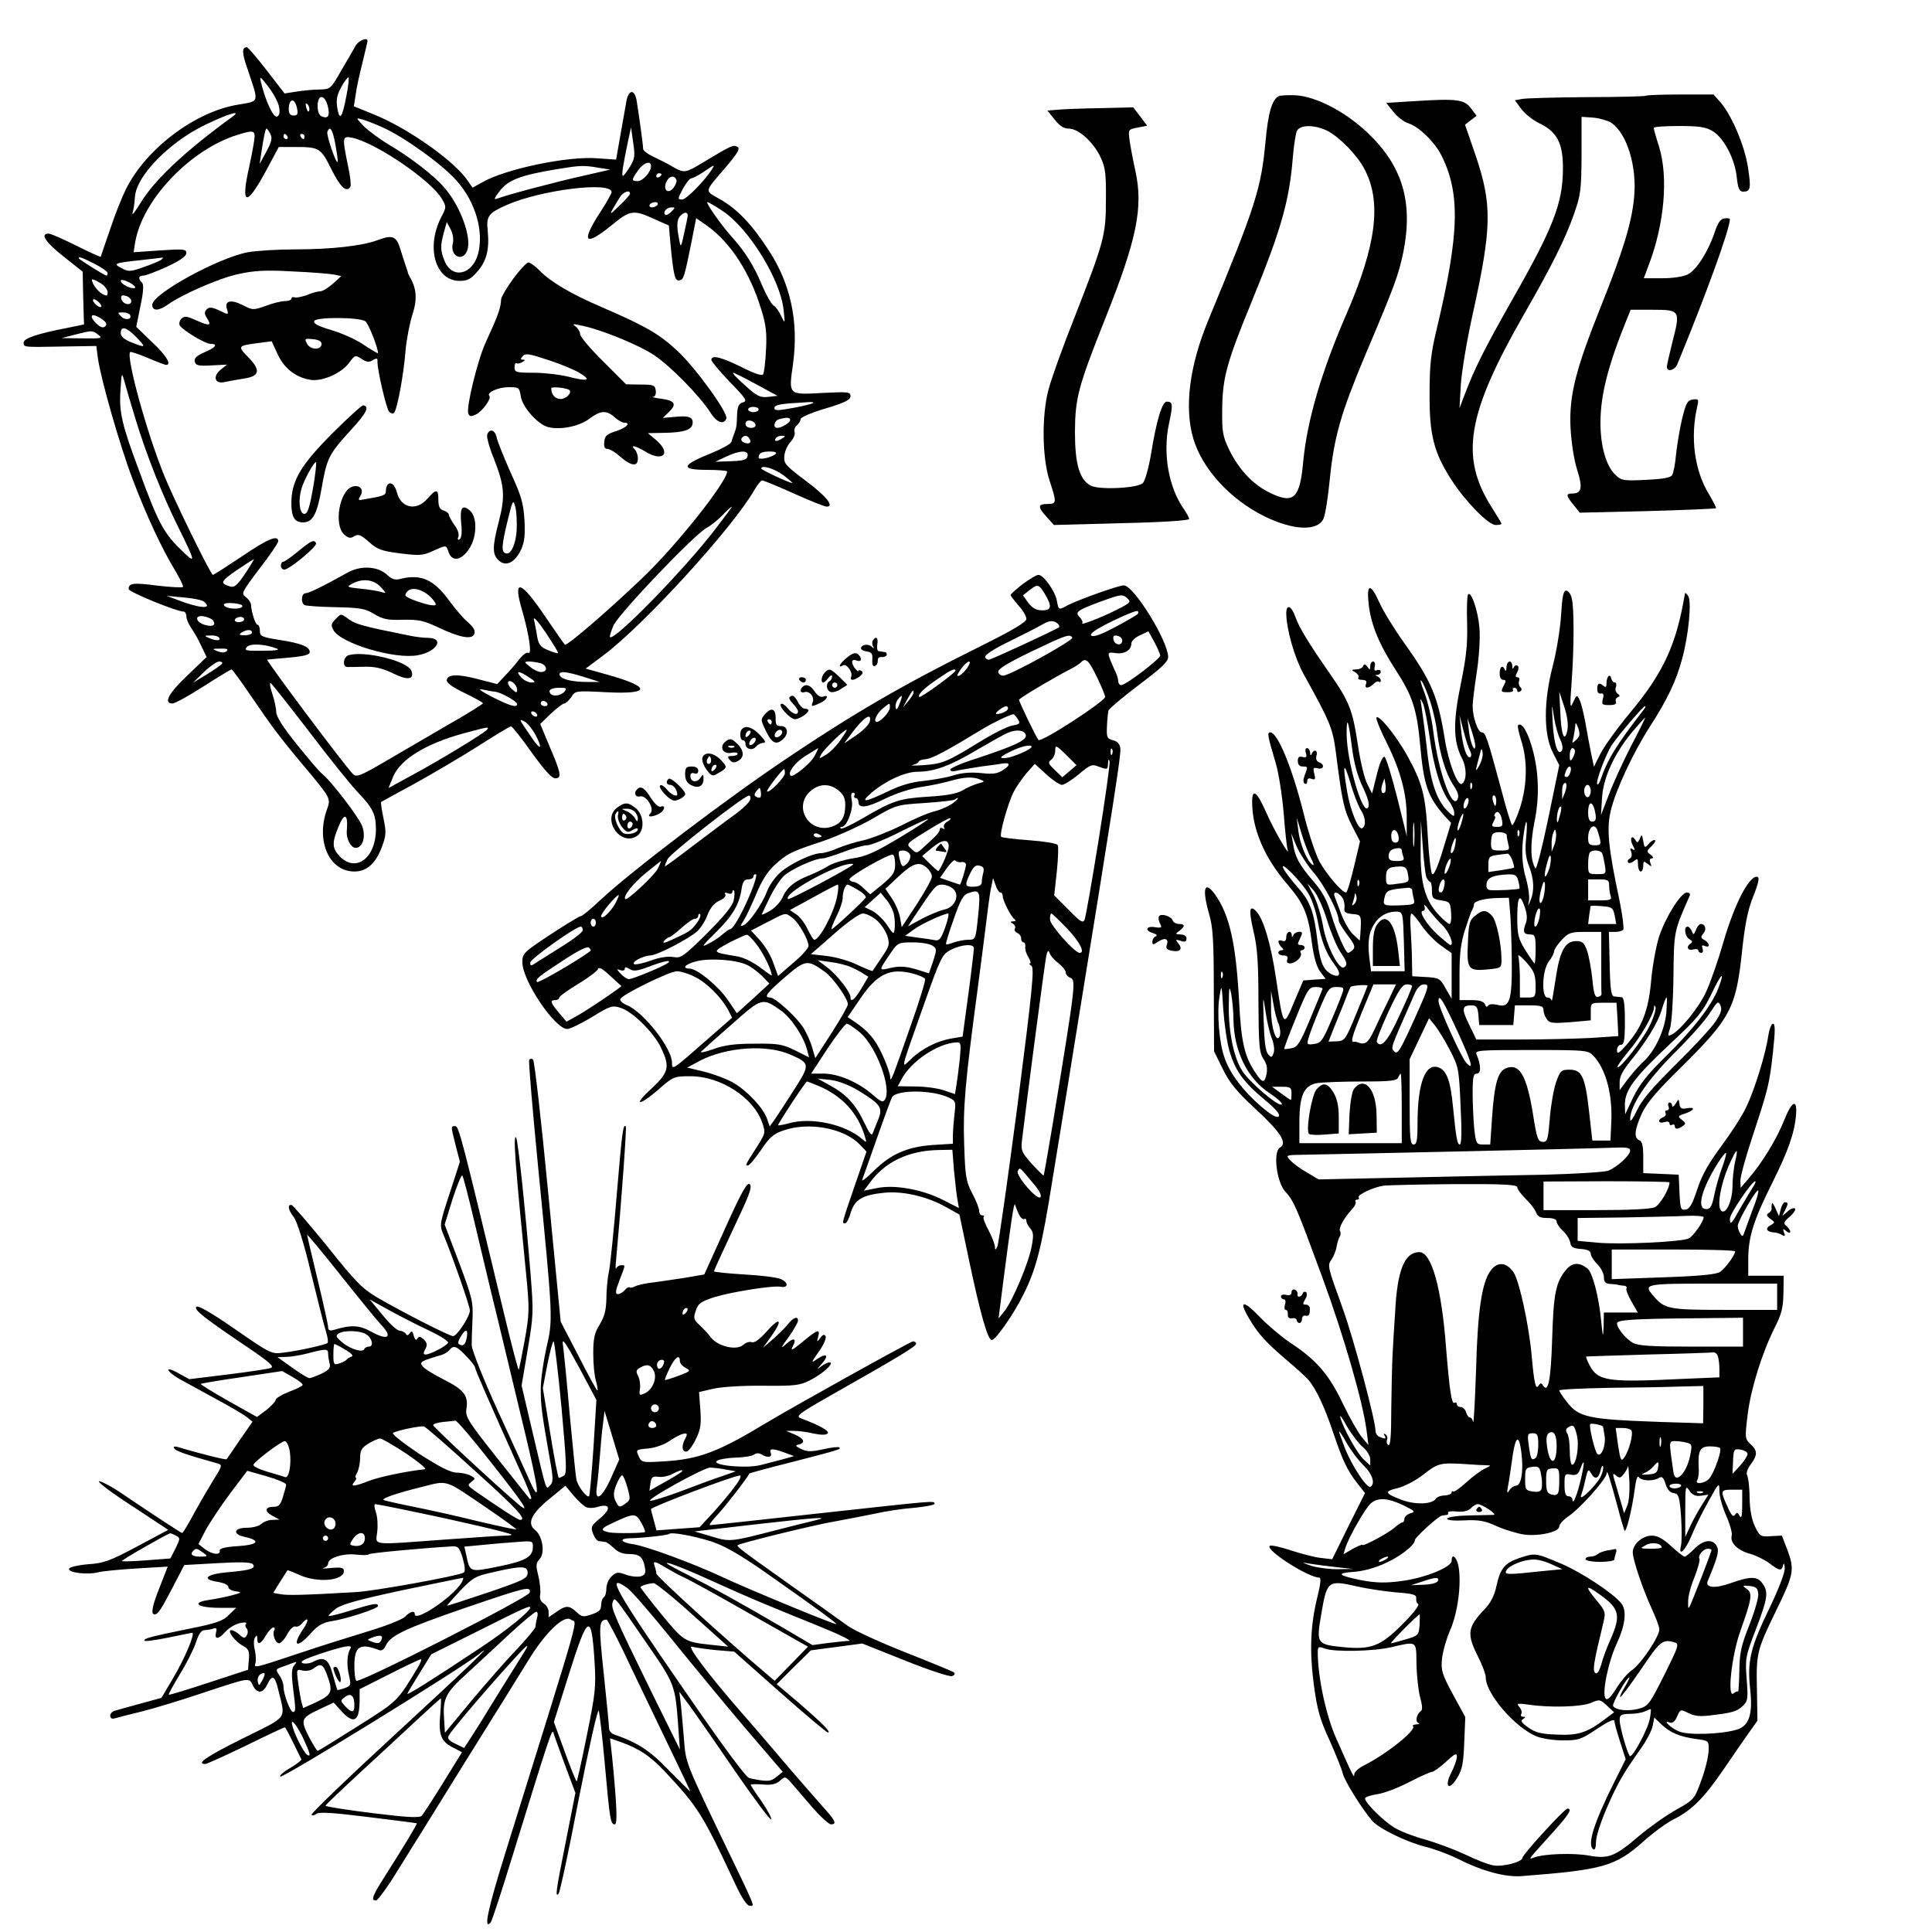
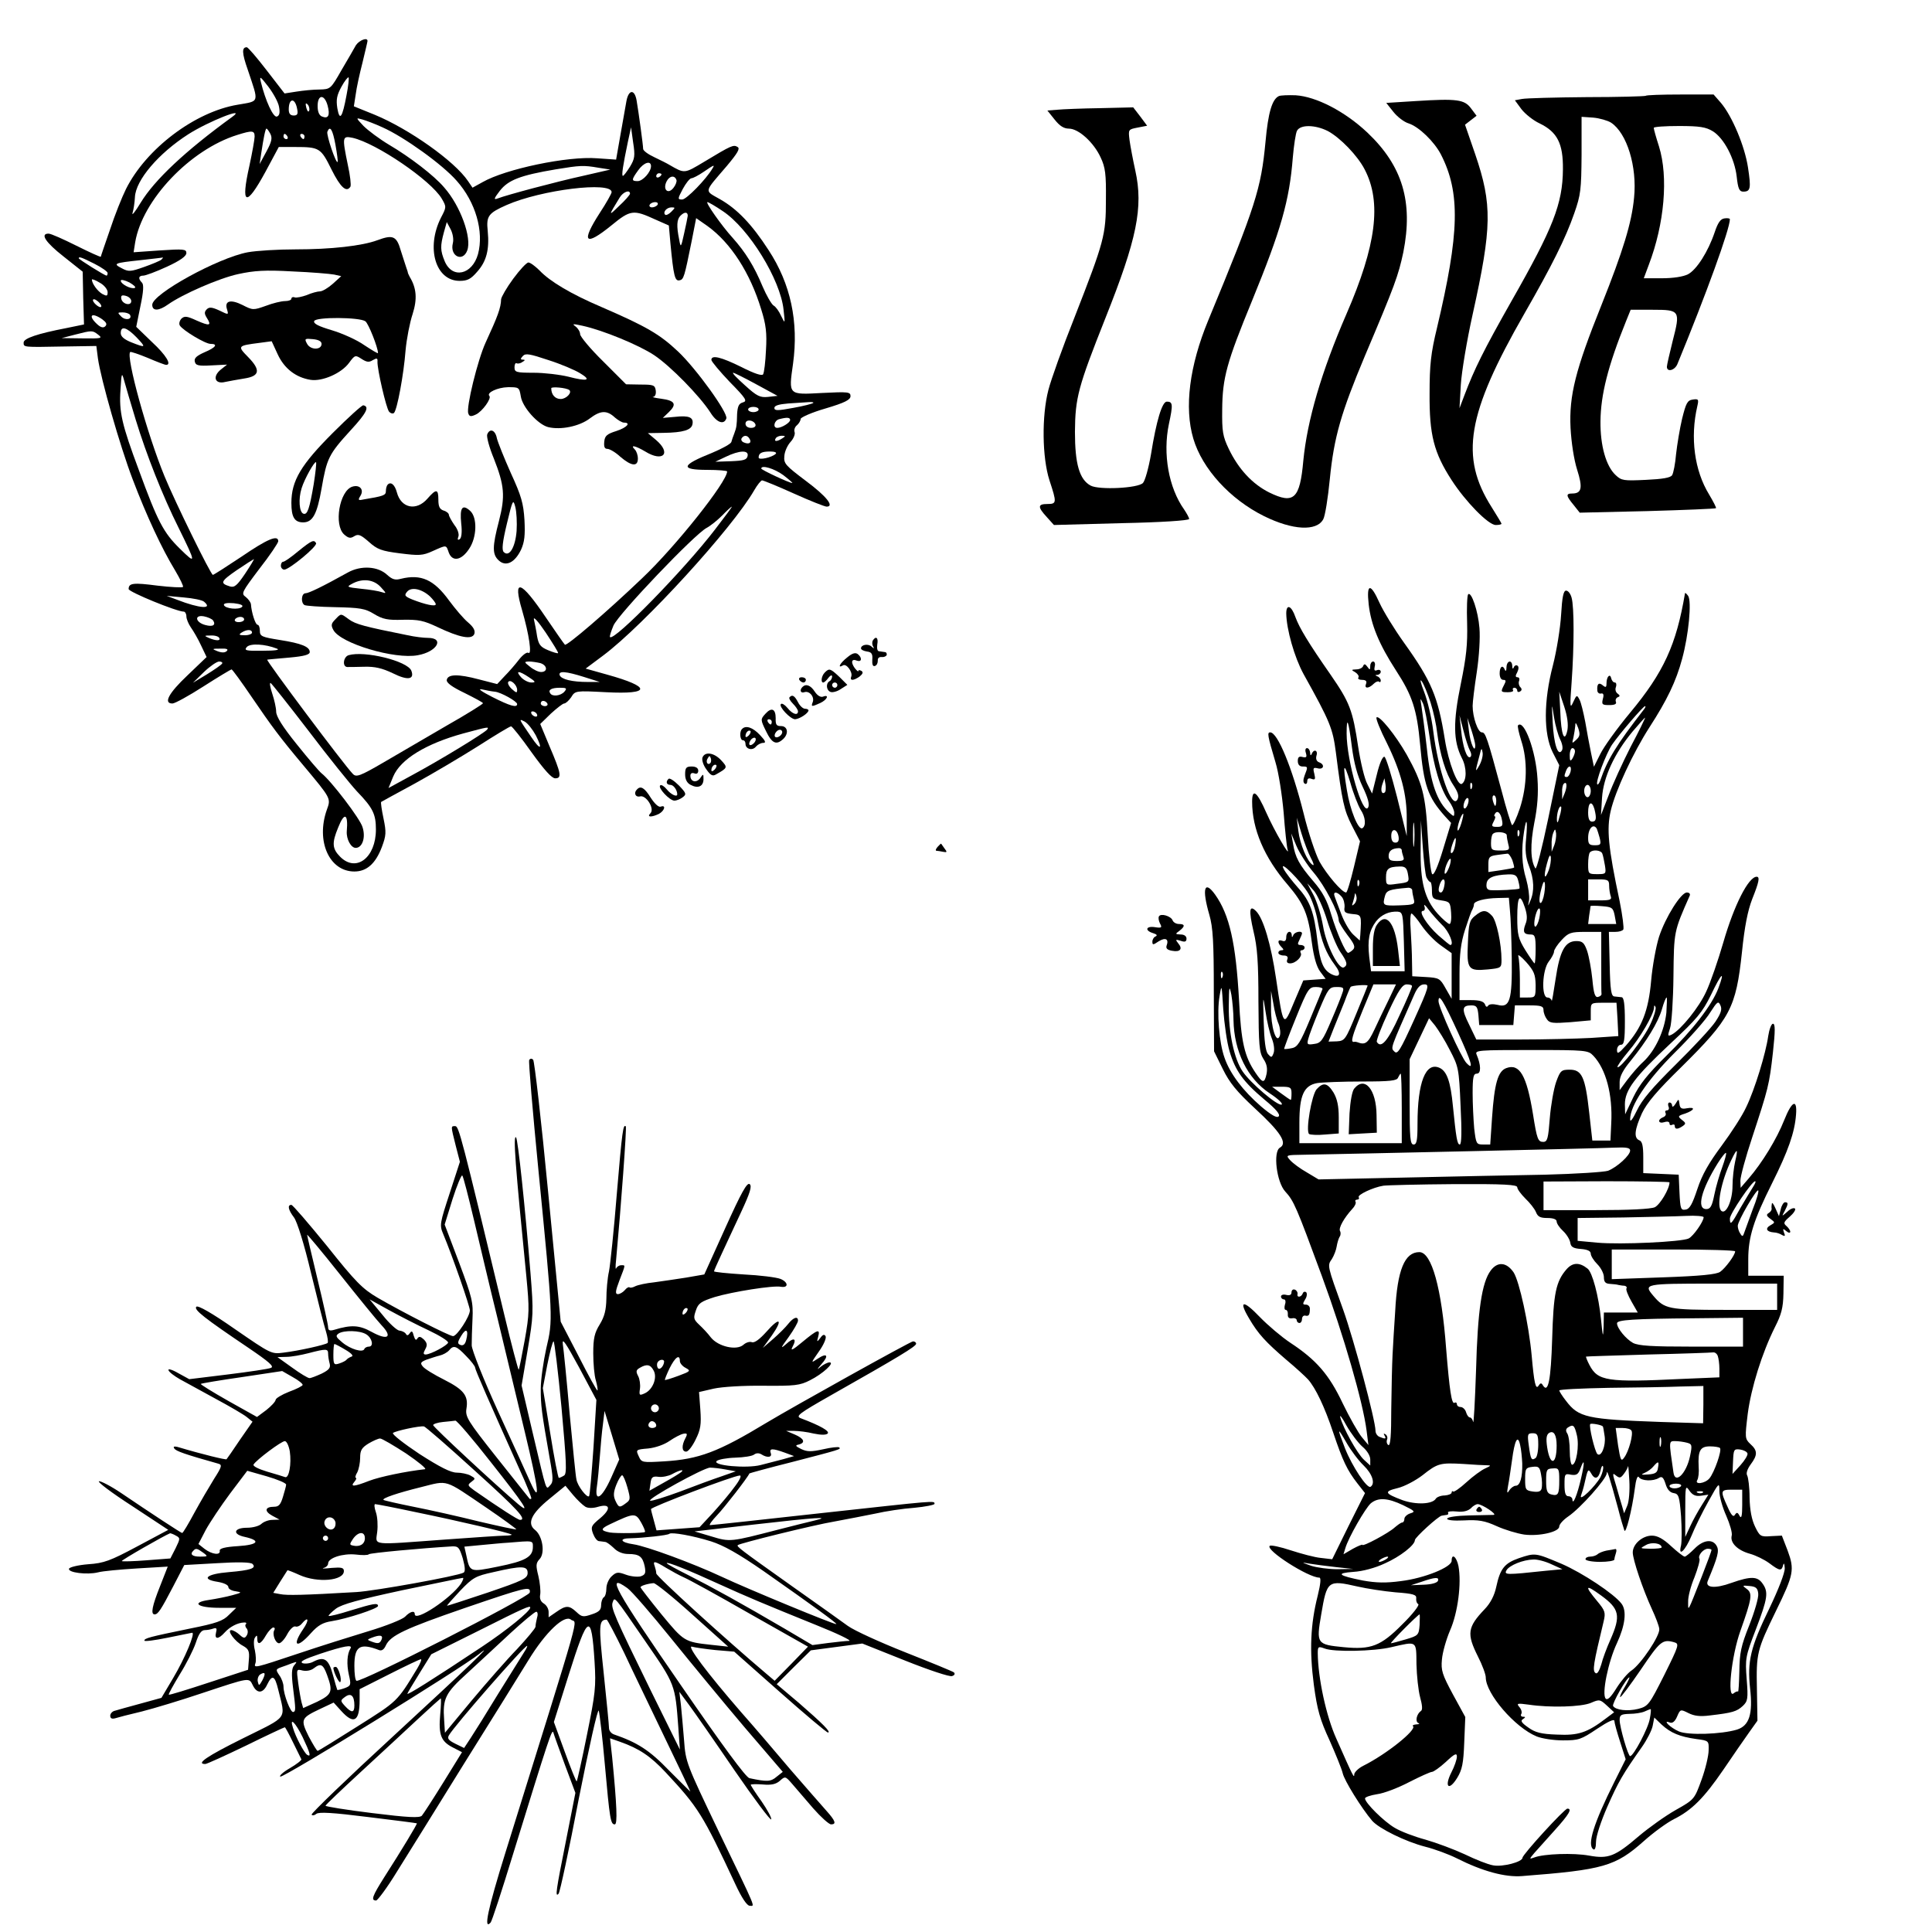
<svg xmlns="http://www.w3.org/2000/svg" version="1.0" width="736pt" height="736pt" viewBox="0 0 736 736" preserveAspectRatio="xMidYMid meet">
  <g transform="translate(0,736) scale(0.1,-0.1)" fill="#000000" stroke="none">
    <path d="M1356 7188 c-7 -13 -32 -56 -55 -95 -41 -72 -42 -73 -84 -74 -23 0 -63 -4 -88 -8 l-45 -7 -68 88 c-37 48 -71 88 -76 88 -19 0 -19 -21 4 -86 43 -129 46 -118 -39 -133 -162 -27 -348 -167 -425 -321 -15 -30 -43 -100 -61 -155 -19 -55 -35 -101 -35 -103 -1 -2 -43 17 -93 42 -50 25 -97 46 -106 46 -33 0 -12 -33 57 -87 l73 -58 2 -101 3 -100 -68 -14 c-109 -21 -162 -39 -162 -55 0 -18 -3 -18 151 -15 l126 2 6 -47 c11 -79 84 -334 132 -460 54 -142 112 -266 162 -348 19 -32 33 -61 30 -63 -3 -3 -46 -1 -97 5 -92 12 -110 10 -110 -13 0 -11 183 -86 210 -86 5 0 10 -8 10 -18 0 -10 8 -29 17 -42 10 -14 28 -45 39 -69 l21 -44 -73 -70 c-71 -67 -93 -107 -57 -107 9 0 62 29 118 65 56 36 105 65 107 65 3 0 38 -48 78 -107 75 -110 106 -152 195 -258 107 -128 106 -126 90 -170 -42 -119 9 -235 105 -235 47 0 81 30 105 94 16 43 17 55 6 108 -7 33 -11 61 -9 63 2 1 59 33 128 70 69 38 177 102 242 143 64 41 120 75 125 75 4 0 40 -45 78 -99 49 -68 77 -99 90 -99 26 0 23 18 -22 123 l-35 84 40 39 c23 21 46 39 51 39 6 0 18 11 27 24 15 25 17 25 133 19 172 -9 173 20 4 67 l-82 23 67 50 c155 116 492 485 575 629 12 21 26 38 30 38 5 0 59 -22 121 -50 62 -28 118 -50 125 -50 31 0 -1 40 -79 98 -78 59 -85 66 -82 95 1 17 12 41 24 54 11 12 18 29 15 37 -3 8 1 20 9 26 8 7 14 18 14 24 0 6 43 25 95 40 74 22 95 33 95 47 0 16 -9 17 -108 12 -130 -7 -128 -9 -111 111 22 160 -9 305 -93 433 -64 99 -120 157 -185 194 -61 35 -63 23 26 127 41 49 51 66 41 72 -16 10 -24 6 -127 -56 -77 -46 -74 -46 -133 -12 -8 5 -34 18 -57 29 -24 11 -43 25 -43 32 0 14 -17 138 -25 185 -8 44 -31 41 -39 -5 -4 -21 -14 -79 -23 -130 l-16 -91 -72 5 c-113 9 -350 -41 -437 -91 l-38 -21 -17 25 c-51 76 -225 199 -356 253 l-79 32 7 45 c3 25 15 79 26 122 10 42 19 79 19 82 0 15 -31 3 -44 -16z m-293 -235 c4 -22 2 -33 -8 -37 -14 -5 -44 61 -61 131 -6 25 -3 23 28 -17 19 -25 38 -59 41 -77z m257 44 c-16 -86 -26 -100 -35 -49 -5 33 -2 49 16 82 12 22 25 38 27 35 2 -2 -1 -33 -8 -68z m-72 -39 c10 -37 3 -52 -21 -42 -11 4 -17 18 -17 40 0 45 26 46 38 2z m-116 -13 c4 -19 1 -25 -13 -25 -13 0 -19 7 -19 23 0 44 24 46 32 2z m46 -6 c-3 -8 -7 -3 -11 10 -4 17 -3 21 5 13 5 -5 8 -16 6 -23z m-293 -24 c-179 -130 -296 -240 -349 -327 -21 -35 -35 -52 -31 -39 4 13 8 40 9 60 3 65 90 167 204 240 77 49 224 107 167 66z m572 -40 c83 -37 229 -142 283 -204 72 -81 104 -193 81 -279 -22 -79 -98 -96 -127 -27 -17 41 -17 58 -3 110 l11 39 15 -28 c8 -16 12 -38 8 -53 -12 -49 38 -73 55 -27 18 48 -26 170 -88 240 -39 46 -131 116 -209 162 -37 22 -81 55 -98 72 -30 32 -30 32 -5 25 14 -4 49 -17 77 -30z m-427 -25 c8 -16 5 -30 -15 -67 l-26 -48 6 40 c9 60 16 95 20 95 3 0 9 -9 15 -20z m248 -42 c6 -34 10 -63 8 -65 -6 -7 -43 102 -39 115 10 25 20 10 31 -50z m1122 -83 c-12 -19 -24 -35 -27 -35 -6 0 0 39 19 130 l12 55 8 -58 c8 -51 6 -62 -12 -92z m-1430 115 c0 -11 -9 -61 -20 -112 -34 -151 -13 -159 61 -23 l51 95 61 0 c94 0 99 -3 140 -86 34 -68 57 -89 72 -65 3 6 -1 43 -10 83 -22 107 -21 111 18 103 90 -20 299 -162 340 -232 18 -31 18 -32 -3 -72 -58 -115 -21 -241 71 -241 30 0 43 7 67 35 35 39 47 84 40 155 -6 57 2 68 72 99 132 58 400 91 400 49 0 -5 -20 -41 -45 -79 -73 -113 -57 -130 45 -47 72 59 83 60 166 22 l52 -23 6 -68 c12 -125 17 -144 34 -141 17 3 19 12 47 150 l17 87 43 -30 c89 -64 163 -179 205 -318 18 -57 22 -90 18 -155 -2 -45 -7 -86 -11 -92 -4 -7 -34 3 -83 28 -77 38 -114 47 -114 27 0 -6 32 -44 70 -84 62 -63 68 -73 50 -78 -15 -4 -20 -14 -22 -44 -1 -44 -2 -51 -11 -75 -4 -10 -9 -24 -11 -32 -2 -7 -35 -25 -73 -41 -118 -47 -124 -65 -18 -65 41 0 75 -3 75 -6 0 -39 -196 -286 -324 -407 -135 -129 -287 -259 -294 -253 -4 4 -36 50 -72 103 -97 144 -128 153 -91 28 27 -93 38 -171 24 -162 -6 4 -22 -8 -36 -26 -13 -17 -38 -46 -54 -62 l-29 -31 -70 18 c-79 21 -118 20 -122 -2 -2 -11 20 -27 68 -50 38 -19 70 -36 70 -39 0 -3 -62 -42 -138 -85 -75 -44 -183 -107 -240 -140 -91 -53 -105 -58 -118 -44 -31 31 -332 433 -326 435 4 1 42 4 85 8 56 5 77 11 77 21 0 20 -31 33 -114 46 -69 11 -76 14 -76 35 0 13 -4 23 -9 23 -8 0 -23 47 -25 78 -1 8 -10 20 -20 28 -18 13 -15 18 52 107 40 51 72 99 72 105 0 26 -41 9 -139 -58 -57 -38 -107 -70 -110 -70 -8 0 -145 280 -184 375 -66 160 -148 457 -131 474 2 2 32 -8 66 -22 35 -15 66 -27 71 -27 22 0 0 37 -54 87 l-60 58 16 79 c12 56 13 82 6 89 -16 16 -13 27 5 27 8 0 49 15 90 34 50 23 74 40 74 52 0 15 -10 16 -101 10 l-100 -7 6 38 c27 161 209 353 389 409 57 18 66 17 66 -6z m125 0 c3 -5 1 -10 -4 -10 -6 0 -11 5 -11 10 0 6 2 10 4 10 3 0 8 -4 11 -10z m65 0 c0 -5 -2 -10 -4 -10 -3 0 -8 5 -11 10 -3 6 -1 10 4 10 6 0 11 -4 11 -10z m1320 -113 c0 -22 -31 -57 -51 -57 -24 0 -24 5 2 41 21 30 49 39 49 16z m-200 -6 l45 -7 -100 -23 c-105 -23 -296 -74 -329 -87 -16 -6 -15 -1 8 29 32 41 77 59 214 82 92 15 104 16 162 6z m434 -3 c-24 -41 -99 -118 -115 -118 -18 0 -18 2 2 40 12 22 26 40 33 41 6 0 27 11 46 24 41 28 44 29 34 13z m-194 -22 c0 -3 -4 -8 -10 -11 -5 -3 -10 -1 -10 4 0 6 5 11 10 11 6 0 10 -2 10 -4z m57 -22 c2 -5 -3 -19 -11 -29 -21 -28 -43 -7 -26 25 11 21 31 23 37 4z m-177 -52 c0 -4 -19 -26 -42 -47 -41 -40 -41 -39 3 33 13 21 39 31 39 14z m105 -42 c-3 -5 -13 -10 -21 -10 -8 0 -12 5 -9 10 3 6 13 10 21 10 8 0 12 -4 9 -10z m248 -24 c100 -66 220 -261 232 -376 6 -54 6 -55 -9 -24 -8 18 -21 36 -29 40 -8 5 -27 38 -42 73 -32 77 -65 130 -114 185 -42 46 -105 136 -96 136 4 0 30 -15 58 -34z m-196 -3 c-9 -9 -19 -14 -23 -11 -10 10 6 28 24 28 15 0 15 -1 -1 -17z m63 -15 c-1 -7 -7 -38 -14 -68 -12 -55 -13 -55 -19 -21 -10 49 -9 75 5 89 16 16 28 15 28 0z m-2260 -183 c28 -14 50 -30 50 -35 0 -6 -2 -10 -4 -10 -7 0 -106 62 -106 66 0 8 12 3 60 -21z m255 16 c-6 -5 -35 -17 -66 -28 -51 -18 -59 -19 -85 -5 -35 18 -30 20 72 31 43 5 81 9 84 10 2 0 0 -3 -5 -8z m-205 -124 c0 -15 -3 -16 -20 -7 -18 10 -40 40 -40 55 0 3 14 -2 30 -12 17 -9 30 -26 30 -36z m103 16 c-15 -5 -53 15 -53 28 0 5 15 2 33 -7 17 -10 27 -19 20 -21z m-13 -50 c0 -20 -34 -12 -38 9 -2 12 2 15 17 11 12 -3 21 -12 21 -20z m-120 -8 c7 -8 8 -15 2 -15 -5 0 -15 7 -22 15 -7 8 -8 15 -2 15 5 0 15 -7 22 -15z m115 -44 c10 -18 -17 -23 -33 -7 -15 15 -15 16 5 16 12 0 24 -4 28 -9z m-106 -17 c16 -12 20 -19 12 -27 -7 -7 -17 -5 -31 8 -36 33 -22 47 19 19z m131 -69 c38 -40 36 -41 -20 -19 -27 11 -40 22 -40 35 0 29 22 23 60 -16z m-146 10 c18 -14 12 -15 -60 -14 l-79 1 50 13 c66 17 67 17 89 0z m143 -324 c41 -134 103 -291 163 -411 68 -138 68 -142 5 -80 -62 61 -84 102 -156 299 -65 174 -76 222 -70 306 4 66 5 68 14 35 5 -19 25 -86 44 -149z m2364 135 l81 -44 -36 -4 c-30 -3 -42 2 -88 44 -29 26 -50 47 -45 48 4 0 44 -20 88 -44z m217 -71 c-3 -3 -37 -12 -77 -19 -59 -11 -71 -11 -71 0 0 9 17 14 53 17 28 2 63 4 76 5 13 1 22 0 19 -3z m-208 -25 c0 -5 -9 -10 -20 -10 -11 0 -20 5 -20 10 0 6 9 10 20 10 11 0 20 -4 20 -10z m120 -40 c0 -10 -32 -30 -49 -30 -18 0 -12 28 7 33 30 8 42 7 42 -3z m-132 -17 c2 -8 -5 -13 -17 -13 -12 0 -21 6 -21 16 0 18 31 15 38 -3z m-23 -54 c10 -15 -1 -23 -20 -15 -9 3 -13 10 -10 16 8 13 22 13 30 -1z m125 1 c-20 -13 -33 -13 -25 0 3 6 14 10 23 10 15 0 15 -2 2 -10z m-132 -67 c-3 -15 -15 -18 -63 -20 l-60 -2 40 19 c52 25 88 26 83 3z m107 8 c-15 -14 -65 -25 -65 -14 0 17 12 23 44 23 18 0 26 -4 21 -9z m29 -81 c22 -17 37 -30 34 -30 -11 0 -118 50 -118 55 0 15 50 0 84 -25z m-260 -207 c-118 -154 -384 -426 -400 -410 -3 2 4 22 13 44 20 45 310 349 355 372 15 8 41 29 59 47 18 19 35 34 37 34 2 0 -27 -39 -64 -87z m-1790 -168 c-31 -46 -41 -54 -58 -49 -39 12 -36 19 26 62 34 23 64 42 65 42 2 0 -13 -25 -33 -55z m-157 -107 c36 -30 -17 -26 -102 7 l-40 15 65 -6 c36 -3 70 -10 77 -16z m145 -20 c-12 -12 -64 -7 -69 7 -2 7 13 9 38 7 26 -3 37 -8 31 -14z m-110 -52 c11 -17 -1 -25 -30 -17 -38 10 -43 40 -5 33 15 -3 31 -10 35 -16z m1314 -124 c-2 -2 -19 3 -38 11 -29 12 -36 21 -42 53 -3 22 -9 50 -12 64 -3 14 16 -7 45 -50 27 -41 49 -76 47 -78z m-1196 128 c0 -5 -9 -10 -21 -10 -11 0 -17 5 -14 10 3 6 13 10 21 10 8 0 14 -4 14 -10z m30 -50 c0 -5 -12 -10 -27 -10 -22 0 -25 2 -13 10 20 13 40 13 40 0z m-125 -20 c7 -12 -12 -12 -40 0 -18 8 -17 9 7 9 15 1 30 -3 33 -9z m220 -41 c13 -5 -7 -8 -54 -8 -64 -1 -72 1 -61 14 13 15 69 12 115 -6z m-191 -9 c-7 -7 -19 -7 -35 -1 -23 9 -22 10 11 10 23 1 31 -2 24 -9z m-18 -48 c-3 -5 -29 -23 -58 -41 l-53 -32 42 41 c23 22 49 40 58 40 9 0 14 -4 11 -8z m1212 2 c27 -8 30 -34 3 -34 -10 0 -29 9 -42 20 -23 18 -23 19 -4 20 11 0 30 -3 43 -6z m-43 -54 c26 -17 27 -20 9 -20 -11 0 -29 9 -39 20 -23 26 -9 26 30 0z m210 1 l60 -19 -45 0 c-61 0 -102 10 -108 26 -5 17 23 15 93 -7z m-255 -49 c0 -13 -3 -12 -20 3 -11 10 -17 22 -14 27 8 12 34 -11 34 -30z m-794 -157 c75 -99 158 -202 184 -230 61 -63 72 -87 72 -145 0 -107 -75 -165 -136 -104 -31 31 -32 53 -8 111 24 61 39 54 33 -14 -2 -30 16 -63 34 -63 25 0 39 39 26 79 -9 32 -120 177 -156 205 -8 6 -50 55 -94 110 -55 68 -79 107 -79 125 0 14 -7 45 -15 69 -8 24 -11 42 -6 40 4 -2 69 -84 145 -183z m709 150 c23 -2 85 -37 85 -47 0 -15 -26 -8 -95 27 -39 20 -57 32 -40 29 17 -4 39 -8 50 -9z m265 0 c-14 -16 -46 -20 -54 -6 -9 13 5 21 37 21 25 0 28 -2 17 -15z m-65 -45 c3 -5 -1 -10 -9 -10 -9 0 -16 5 -16 10 0 6 4 10 9 10 6 0 13 -4 16 -10z m-40 -40 c3 -5 2 -10 -4 -10 -5 0 -13 5 -16 10 -3 6 -2 10 4 10 5 0 13 -4 16 -10z m-4 -81 c28 -55 18 -59 -17 -7 -49 72 -49 71 -25 59 12 -7 30 -30 42 -52z m-185 22 c-8 -12 -180 -117 -288 -175 l-88 -48 18 44 c28 66 125 125 267 164 97 26 98 26 91 15z" />
    <path d="M1438 6445 c-59 -22 -178 -35 -312 -35 -67 0 -149 -5 -182 -11 -113 -21 -364 -159 -364 -200 0 -25 25 -24 60 1 55 39 194 100 268 116 60 13 102 16 206 10 72 -3 143 -9 159 -12 l27 -6 -32 -29 c-18 -16 -40 -29 -49 -29 -9 0 -32 -6 -50 -14 -19 -7 -40 -11 -46 -9 -7 3 -13 0 -13 -5 0 -5 -11 -9 -24 -9 -14 0 -47 -8 -73 -18 -48 -17 -50 -17 -89 3 -46 23 -70 16 -59 -17 6 -21 6 -21 -29 -4 -28 13 -39 14 -48 5 -10 -10 -10 -17 0 -33 19 -30 11 -32 -39 -10 -37 17 -46 18 -58 7 -7 -8 -10 -19 -6 -26 12 -19 97 -70 117 -70 30 0 20 -14 -23 -32 -29 -13 -40 -22 -37 -35 3 -15 13 -18 63 -15 l60 3 -24 -19 c-33 -27 -22 -57 17 -47 15 3 47 9 72 13 60 9 64 32 15 82 -41 42 -41 43 45 54 l45 6 23 -50 c25 -54 69 -88 125 -97 45 -7 118 25 147 65 22 30 24 30 47 15 20 -13 29 -14 43 -5 16 9 19 8 18 -6 -1 -29 33 -176 44 -190 6 -7 15 -9 19 -5 12 12 37 146 44 238 4 44 16 106 27 139 18 57 15 98 -11 141 -3 6 -6 12 -7 15 0 3 -3 12 -6 20 -3 8 -12 38 -21 65 -16 56 -30 62 -89 40z m-46 -309 c12 -9 48 -100 48 -121 0 -3 -23 11 -52 30 -28 20 -84 45 -124 57 -50 15 -71 25 -67 35 6 16 173 15 195 -1z m-167 -86 c0 -24 -42 -24 -55 0 -11 20 -9 21 22 18 21 -2 33 -8 33 -18z" />
    <path d="M1955 6298 c-25 -34 -45 -69 -46 -78 -1 -33 -12 -63 -59 -165 -30 -65 -75 -248 -66 -270 4 -12 10 -13 29 -4 24 11 61 62 51 71 -11 12 31 32 71 33 42 0 43 0 49 -35 6 -41 65 -107 104 -117 48 -12 120 3 159 33 41 31 65 32 96 3 12 -10 27 -19 34 -19 28 0 11 -19 -29 -32 -35 -11 -44 -18 -46 -40 -2 -20 1 -28 12 -28 8 0 31 -13 49 -30 42 -36 67 -39 67 -7 0 13 -5 28 -12 35 -19 19 3 14 40 -8 68 -42 101 -7 41 44 l-31 26 59 1 c76 1 107 11 111 33 5 26 -13 34 -66 28 l-47 -4 23 22 c31 30 24 44 -29 51 -24 3 -38 7 -31 7 8 1 12 11 10 25 -3 20 -9 22 -58 22 l-55 1 -87 87 c-49 48 -88 95 -88 104 0 9 -8 22 -17 29 -15 11 -11 11 26 3 78 -17 214 -73 273 -112 63 -42 174 -156 214 -218 24 -39 52 -49 61 -23 7 21 -115 190 -184 255 -70 66 -120 95 -293 170 -115 49 -195 97 -234 138 -17 17 -36 31 -43 31 -7 0 -33 -28 -58 -62z m255 -360 c45 -27 28 -32 -45 -13 -33 8 -92 15 -132 15 -67 0 -73 2 -73 21 0 11 4 18 8 15 4 -2 14 -1 22 5 11 6 11 9 2 9 -10 0 -10 3 0 14 10 11 26 8 98 -16 47 -15 101 -38 120 -50z m-41 -64 c11 -10 -12 -34 -33 -34 -21 0 -36 16 -36 41 0 7 58 2 69 -7z" />
    <path d="M1268 5711 c-121 -121 -158 -182 -158 -267 0 -54 12 -74 45 -74 36 0 53 31 70 129 20 115 27 130 110 221 61 66 74 91 49 96 -5 1 -57 -46 -116 -105z m-73 -196 c-16 -94 -24 -117 -39 -112 -16 5 -20 56 -7 97 11 36 50 105 55 99 2 -2 -2 -40 -9 -84z" />
    <path d="M1856 5705 c-3 -9 8 -50 25 -91 41 -104 44 -144 20 -238 -26 -99 -26 -128 -1 -151 27 -25 61 -9 85 41 13 29 16 54 13 113 -4 64 -12 92 -52 179 -25 56 -49 116 -53 132 -6 32 -27 40 -37 15z m112 -368 c-5 -62 -28 -101 -49 -80 -8 8 -5 37 12 108 22 92 24 95 32 64 5 -19 7 -60 5 -92z" />
    <path d="M1477 5514 c-4 -4 -7 -15 -7 -25 0 -16 -9 -19 -87 -32 -18 -4 -20 -2 -10 14 15 24 -3 44 -31 35 -49 -16 -71 -146 -31 -182 16 -14 24 -16 38 -7 16 10 25 6 56 -21 32 -29 48 -35 119 -44 72 -9 86 -9 125 9 54 24 50 24 61 -7 14 -35 48 -29 77 15 30 44 32 120 4 145 -30 27 -40 12 -34 -48 4 -34 1 -56 -6 -60 -7 -5 -9 -1 -5 9 4 9 -2 29 -15 45 -11 16 -21 34 -21 39 0 5 -9 13 -20 16 -15 5 -20 15 -20 41 0 42 -8 43 -42 4 -42 -48 -100 -36 -116 24 -8 30 -23 42 -35 30z" />
    <path d="M1136 5260 c-26 -22 -52 -40 -57 -40 -5 0 -9 -7 -9 -15 0 -8 6 -15 13 -15 19 0 128 90 121 101 -8 14 -16 11 -68 -31z" />
    <path d="M1325 5179 c-97 -54 -149 -79 -161 -79 -16 0 -19 -36 -4 -45 5 -3 58 -7 117 -8 94 -2 114 -5 148 -26 33 -20 52 -24 110 -22 60 1 79 -3 132 -28 84 -40 131 -49 140 -26 4 13 -3 26 -24 44 -17 14 -49 52 -72 83 -58 80 -107 102 -184 83 -22 -6 -33 -2 -52 15 -35 33 -100 37 -150 9z m126 -56 c21 -23 22 -25 4 -19 -11 4 -46 10 -79 13 -55 6 -57 7 -35 19 40 22 83 17 110 -13z m187 -35 c12 -12 22 -25 22 -30 0 -10 -40 -1 -89 18 -29 12 -32 16 -20 30 16 19 55 11 87 -18z" />
    <path d="M1277 5000 c-15 -15 -17 -22 -7 -40 27 -51 234 -113 322 -96 73 13 103 66 38 66 -16 0 -50 4 -77 10 -165 33 -198 42 -223 60 -33 24 -30 24 -53 0z" />
    <path d="M1328 4864 c-20 -6 -25 -44 -5 -45 6 0 36 0 65 1 40 1 67 -5 109 -25 56 -28 83 -24 70 10 -15 37 -178 77 -239 59z" />
    <path d="M4872 6994 c-26 -12 -41 -63 -51 -174 -17 -179 -37 -243 -218 -680 -72 -174 -92 -333 -57 -451 34 -115 140 -231 269 -295 109 -54 201 -59 226 -12 7 12 18 81 25 153 16 161 43 253 134 470 114 269 127 305 146 394 38 192 -3 329 -137 456 -86 81 -195 137 -273 142 -28 1 -57 0 -64 -3z m186 -133 c47 -25 114 -94 141 -147 65 -125 44 -289 -70 -551 -95 -219 -149 -404 -164 -558 -13 -146 -36 -167 -130 -121 -64 32 -117 89 -154 166 -23 48 -26 67 -25 150 1 121 17 179 114 415 110 269 142 380 155 545 4 46 11 93 16 102 13 24 69 23 117 -1z" />
    <path d="M6269 6995 c-3 -2 -104 -5 -224 -5 -121 -1 -232 -4 -247 -7 l-27 -5 25 -34 c14 -18 45 -43 69 -54 68 -33 90 -77 89 -175 -1 -131 -37 -223 -196 -502 -107 -189 -141 -258 -179 -358 l-19 -50 5 89 c3 49 23 169 45 268 74 334 75 419 10 610 l-39 113 22 17 22 17 -21 28 c-25 34 -53 38 -211 28 l-112 -7 27 -34 c15 -19 41 -39 58 -44 40 -13 98 -70 123 -118 75 -146 71 -300 -15 -662 -23 -95 -28 -139 -28 -250 -1 -156 16 -224 84 -329 53 -82 140 -171 168 -171 12 0 22 2 22 5 0 2 -17 30 -37 62 -123 193 -95 356 124 738 105 183 157 287 190 382 25 71 27 91 28 223 l0 145 44 -3 c24 -2 55 -11 68 -19 61 -40 100 -168 88 -286 -9 -96 -42 -203 -125 -411 -98 -244 -123 -343 -117 -466 3 -56 13 -121 25 -159 22 -69 18 -91 -19 -91 -25 0 -23 -9 6 -44 l23 -29 258 6 c141 4 259 9 261 11 2 2 -10 25 -26 52 -56 91 -73 217 -45 337 6 26 4 28 -17 25 -21 -3 -26 -13 -41 -73 -9 -38 -19 -99 -23 -135 -3 -36 -10 -72 -15 -80 -6 -10 -36 -15 -100 -18 -84 -4 -93 -3 -115 18 -37 34 -59 113 -58 205 1 101 28 210 98 383 l17 42 84 0 c104 0 106 -3 76 -119 -12 -48 -22 -92 -22 -98 0 -22 30 -14 40 10 110 267 200 515 200 552 0 3 -9 5 -21 3 -15 -2 -25 -17 -37 -53 -25 -74 -69 -143 -102 -160 -18 -9 -56 -15 -99 -15 l-69 0 19 51 c60 157 75 335 39 451 -11 34 -20 66 -20 71 0 4 43 7 96 7 79 0 103 -4 129 -20 42 -26 83 -103 91 -173 5 -46 10 -57 25 -57 28 0 30 13 18 92 -12 80 -60 195 -103 246 l-28 32 -127 0 c-70 0 -130 -2 -132 -5z" />
    <path d="M4028 6942 l-38 -3 28 -35 c19 -24 35 -34 54 -34 37 0 95 -53 121 -110 18 -38 21 -64 20 -160 0 -136 -6 -158 -120 -450 -45 -113 -89 -236 -99 -275 -26 -100 -24 -258 4 -345 28 -85 28 -90 -8 -90 -37 0 -38 -11 -2 -50 l27 -30 258 7 c148 3 257 10 257 16 0 5 -9 21 -19 36 -59 83 -82 212 -58 326 16 74 15 85 -8 85 -18 0 -40 -74 -60 -199 -9 -53 -23 -103 -31 -111 -19 -20 -167 -27 -199 -10 -43 23 -60 83 -60 205 1 130 12 171 116 433 120 301 145 422 114 562 -9 41 -19 94 -22 116 -5 41 -5 41 31 48 l36 7 -26 35 -27 35 -126 -3 c-69 -1 -143 -4 -163 -6z" />
-     <path d="M3896 5135 c-25 -20 -46 -38 -46 -42 0 -3 14 -21 30 -40 17 -18 30 -41 30 -51 0 -12 -52 -43 -187 -110 -278 -138 -468 -248 -718 -416 -235 -157 -598 -433 -716 -543 -37 -35 -71 -63 -76 -63 -6 0 -58 -32 -116 -70 -103 -68 -107 -72 -107 -106 0 -70 124 -254 171 -254 11 0 53 21 95 46 70 43 77 45 110 34 45 -15 124 -93 152 -151 35 -73 30 -94 -35 -155 -74 -67 -51 -71 26 -4 56 49 59 50 122 50 114 0 239 -81 272 -175 14 -39 13 -42 -17 -90 -48 -75 -48 -75 -37 -75 6 0 28 27 50 59 33 49 48 62 87 75 96 33 230 8 289 -54 l26 -27 -46 -133 c-51 -149 -48 -140 -35 -140 5 0 15 18 21 41 15 49 45 67 126 75 71 8 166 -14 238 -55 l50 -28 37 -176 c42 -200 71 -302 86 -302 15 0 83 98 119 170 51 101 71 180 113 445 23 140 62 379 86 530 147 906 175 1085 172 1108 -2 18 -11 28 -28 32 -23 6 -25 11 -23 54 1 26 4 53 6 60 3 7 55 51 116 97 85 64 111 88 111 106 0 61 -131 273 -169 273 -20 0 -168 -53 -212 -75 -37 -20 -36 -20 -43 17 -7 37 -51 98 -70 98 -7 0 -34 -16 -60 -35z m84 -37 c29 -48 26 -64 -11 -63 -22 0 -37 9 -52 29 l-20 28 24 19 c32 25 36 24 59 -13z m274 -61 c-59 -30 -143 -62 -131 -51 3 3 -1 13 -9 22 -21 20 -11 27 81 61 74 27 81 28 98 13 17 -15 15 -18 -39 -45z m79 -17 c-4 -4 -43 -27 -87 -50 -54 -29 -82 -38 -89 -31 -7 7 18 24 79 54 49 24 93 42 97 39 5 -2 5 -8 0 -12z m-299 -50 c-10 -8 -249 -119 -266 -123 -6 -1 -13 3 -15 10 -3 7 33 31 89 58 51 25 108 54 127 65 26 15 39 17 54 9 10 -6 15 -14 11 -19z m386 -107 c0 -13 -131 -113 -149 -113 -6 0 -11 7 -11 15 0 9 -6 28 -14 43 -7 15 -16 36 -20 48 -6 18 -3 20 24 16 33 -5 60 11 60 37 0 9 15 23 33 31 l32 15 22 -40 c12 -22 22 -45 23 -52z m-335 68 c6 -10 -235 -143 -263 -145 -9 0 -18 6 -19 14 -3 11 34 33 124 77 134 64 148 69 158 54z m190 -11 c0 -22 -29 -18 -33 3 -3 14 1 18 15 15 10 -2 18 -10 18 -18z m-94 -144 c16 -33 29 -65 29 -71 -1 -17 -244 -175 -254 -164 -8 9 -77 151 -74 154 20 17 144 90 198 117 14 7 31 18 38 25 19 19 30 8 63 -61z m-496 40 c-9 -13 -23 -27 -31 -30 -11 -4 -9 3 6 24 25 36 48 41 25 6z m-45 -11 c0 -8 -133 -105 -138 -100 -8 8 19 34 72 70 48 33 66 41 66 30z m-160 -84 c0 -5 -9 -19 -20 -32 l-20 -24 17 32 c19 34 23 39 23 24z m-53 -42 c-8 -21 -13 -26 -15 -15 -2 10 2 23 8 31 18 22 20 18 7 -16z m-37 -14 c0 -17 -35 -55 -50 -55 -15 0 0 33 24 52 26 21 26 22 26 3z m450 -4 c0 -9 -24 -21 -43 -21 -6 0 -2 7 9 15 22 17 34 19 34 6z m37 -40 c11 -17 8 -20 -21 -25 -18 -3 -75 -32 -127 -64 -122 -75 -139 -82 -213 -87 -33 -2 -51 -2 -38 1 12 3 22 9 22 13 0 3 12 8 27 9 24 2 80 32 213 113 39 24 105 56 120 58 3 1 11 -8 17 -18z m-564 -11 c-3 -11 -26 -34 -51 -51 l-46 -31 29 39 c45 61 78 82 68 43z m-111 -69 c-15 -22 -40 -47 -55 -56 -28 -17 -29 -17 -18 2 10 19 86 93 96 93 3 0 -8 -18 -23 -39z m706 18 c3 -19 -44 -41 -190 -89 -54 -17 -98 -36 -98 -42 0 -6 10 -8 24 -4 13 3 55 10 94 16 40 5 75 10 79 11 31 5 34 -4 8 -22 -25 -17 -40 -19 -88 -14 -39 4 -74 1 -105 -9 -26 -8 -77 -17 -114 -21 -45 -4 -89 -17 -138 -41 -88 -42 -105 -43 -60 -4 54 46 129 80 175 80 64 0 126 23 228 84 52 30 104 60 118 65 33 14 63 9 67 -10z m22 -44 c0 -9 -66 -38 -94 -42 -35 -4 -29 4 22 28 36 17 72 24 72 14z m144 -93 l-27 -23 -29 28 c-25 24 -27 29 -13 39 8 6 15 22 15 35 0 22 3 21 41 -16 l40 -40 -27 -23z m-971 58 c-13 -27 -82 -83 -91 -75 -13 11 17 51 56 75 26 16 48 30 49 30 1 0 -5 -14 -14 -30z m1134 8 c-3 -8 -6 -5 -6 6 -1 11 2 17 5 13 3 -3 4 -12 1 -19z m-52 -329 c-25 -156 -49 -292 -53 -302 -6 -15 -15 -10 -61 37 l-55 55 10 91 c5 50 7 96 3 101 -3 6 -52 14 -107 18 -56 4 -105 10 -108 13 -8 8 25 126 47 170 10 20 33 53 50 73 l31 35 44 -40 c24 -22 51 -40 59 -40 9 0 38 18 64 40 43 36 51 40 75 30 36 -13 36 -13 37 13 1 15 3 17 6 6 2 -9 -17 -144 -42 -300z m-1195 255 c0 -15 -60 -77 -68 -69 -4 4 58 85 65 85 2 0 3 -7 3 -16z m745 -24 c18 -7 17 -8 -10 -15 -16 -5 -43 -16 -60 -27 -22 -12 -61 -19 -130 -23 -109 -7 -134 -15 -248 -82 -43 -25 -81 -43 -84 -39 -4 3 -2 6 4 6 19 0 45 69 38 100 -4 20 -3 30 5 30 6 0 8 -4 5 -10 -3 -5 -1 -10 4 -10 6 0 11 -6 11 -14 0 -27 30 -24 101 11 43 21 99 39 138 45 36 5 86 16 111 23 52 15 87 17 115 5z m-541 -41 c19 -15 26 -30 26 -55 0 -47 -14 -70 -50 -83 -86 -29 -150 73 -84 134 33 30 73 32 108 4z m-297 -26 c-3 -3 -11 -2 -17 2 -8 5 -7 11 2 22 12 15 13 14 16 -1 2 -10 1 -20 -1 -23z m-39 -9 c-2 -9 -28 -35 -60 -58 -31 -22 -102 -76 -158 -118 -56 -43 -104 -78 -106 -78 -3 0 2 12 9 27 13 24 290 241 310 242 5 1 7 -6 5 -15z m772 -14 c-14 -10 -44 -24 -67 -30 -24 -5 -82 -30 -130 -55 -49 -24 -113 -49 -143 -56 -30 -6 -74 -20 -98 -30 -24 -11 -53 -19 -63 -19 -35 0 -123 -42 -160 -77 -19 -18 -41 -50 -48 -71 -17 -45 -68 -119 -89 -127 -13 -5 -13 -3 1 18 8 12 29 57 47 99 21 52 44 88 70 112 50 45 62 51 180 90 54 18 141 57 192 86 92 54 93 54 201 61 60 4 111 10 114 13 4 3 9 6 12 6 3 0 -5 -9 -19 -20z m-23 -71 c-9 -6 -14 -15 -11 -21 4 -7 2 -8 -4 -4 -7 4 -12 2 -12 -3 0 -11 -10 -22 -63 -70 -25 -23 -26 -23 -46 -4 -20 18 -19 19 62 69 45 28 84 49 87 47 3 -3 -3 -9 -13 -14z m-180 -60 c-95 -57 -130 -72 -178 -79 -32 -5 -74 -17 -92 -28 -17 -11 -52 -28 -77 -38 -54 -21 -84 -46 -100 -85 -7 -15 -28 -38 -47 -49 -19 -11 -33 -17 -31 -13 2 5 16 33 30 63 14 30 38 67 53 82 25 25 119 68 149 68 8 0 44 11 80 25 37 14 77 25 90 25 13 0 68 22 123 50 54 27 103 50 108 50 6 0 -43 -32 -108 -71z m-297 5 c0 -2 -7 -4 -15 -4 -8 0 -15 4 -15 10 0 5 7 7 15 4 8 -4 15 -8 15 -10z m484 -39 c0 -16 -26 -78 -39 -93 -1 -2 -16 11 -32 27 l-30 30 36 30 c40 34 66 36 65 6z m-147 -31 c3 -8 -2 -23 -10 -32 -19 -18 -22 -17 -31 21 -5 23 -3 27 14 27 11 0 23 -7 27 -16z m-57 -39 c0 -27 -8 -40 -47 -73 l-48 -39 -25 23 c-13 13 -30 24 -37 24 -6 0 -14 4 -17 9 -7 10 155 102 166 95 5 -3 8 -20 8 -39z m253 11 c9 1 17 -3 17 -10 0 -12 -20 -76 -23 -76 -1 0 -19 6 -39 13 l-37 13 26 37 c15 21 29 34 32 29 3 -5 14 -8 24 -6z m-1157 -25 c-14 -27 -117 -123 -124 -116 -10 10 31 61 79 100 30 24 55 44 57 45 1 0 -4 -13 -12 -29z m743 15 c-15 -15 -243 -136 -247 -131 -16 16 108 92 203 126 22 8 51 11 44 5z m283 -13 c10 -9 18 -23 18 -33 0 -9 -26 -56 -57 -104 l-58 -88 -6 35 c-3 20 -17 53 -31 74 l-25 37 51 48 c55 51 79 58 108 31z m214 -17 c-3 -11 -6 -28 -6 -37 0 -11 -10 -16 -30 -17 -35 -1 -36 5 -14 51 13 26 21 33 36 29 14 -3 18 -10 14 -26z m-886 -77 c-32 -77 -67 -139 -79 -139 -4 0 -16 -9 -28 -19 -11 -10 -35 -27 -54 -36 -29 -16 -26 -10 26 41 65 64 91 107 100 167 4 28 11 37 25 37 11 0 20 5 20 10 0 6 4 10 9 10 6 0 -3 -32 -19 -71z m951 1 c5 0 9 -6 9 -14 0 -17 31 -78 45 -88 6 -5 4 -8 -5 -8 -12 0 -13 -2 -1 -9 7 -5 11 -13 7 -19 -3 -5 1 -12 9 -16 8 -3 15 -12 15 -21 0 -8 4 -15 9 -15 5 0 8 -8 7 -17 -2 -10 4 -28 12 -40 8 -13 10 -23 6 -23 -5 0 -3 -4 5 -9 12 -8 4 -90 -53 -533 -38 -287 -72 -530 -77 -538 -7 -13 -8 -13 -9 1 0 9 -11 37 -24 62 -14 25 -22 48 -19 51 4 3 1 6 -5 6 -7 0 -12 8 -12 18 0 9 -12 40 -27 67 -23 45 -26 63 -30 185 -5 139 4 240 51 590 13 102 30 228 36 280 6 52 14 106 18 120 l5 25 10 -28 c5 -15 13 -27 18 -27z m-622 -15 c-11 -60 -67 -166 -87 -165 -4 0 -15 19 -26 41 -10 22 -29 47 -43 56 l-24 16 88 48 c48 27 91 49 94 49 4 0 3 -20 -2 -45z m79 25 c19 -11 32 -24 30 -29 -4 -10 -124 -121 -130 -121 -3 0 5 21 18 48 13 26 24 57 24 69 0 26 10 53 19 53 3 0 21 -9 39 -20z m363 4 c27 -24 7 -71 -34 -79 -18 -4 -56 -20 -85 -35 l-53 -29 18 28 c83 125 88 131 112 131 13 0 32 -7 42 -16z m-836 -44 c-5 -22 -37 -61 -103 -127 -88 -87 -98 -94 -126 -89 -20 4 -53 -1 -86 -13 -30 -11 -59 -17 -64 -14 -12 8 34 32 61 33 25 0 147 63 180 93 12 11 30 39 38 61 11 28 26 46 46 55 16 7 26 17 22 24 -4 6 0 8 10 4 10 -4 17 -1 17 5 0 6 3 9 6 5 3 -3 3 -20 -1 -37z m931 -60 c-9 -89 -10 -90 -37 -90 -15 0 -40 -5 -55 -10 -15 -6 -28 -9 -30 -7 -2 2 11 45 29 95 26 75 37 94 57 100 43 15 46 8 36 -88z m-320 4 c3 -17 4 -42 2 -54 -3 -21 -5 -20 -28 15 -14 21 -39 45 -55 54 l-31 15 31 28 30 27 22 -27 c13 -15 26 -41 29 -58z m-1060 48 c-18 -35 -56 -70 -56 -52 0 12 57 80 67 80 2 0 -3 -12 -11 -28z m308 -79 c-22 -29 -27 -32 -92 -62 -31 -14 -40 -16 -32 -5 7 7 16 14 20 14 4 0 25 16 46 35 21 19 44 35 51 35 7 0 13 5 13 12 0 6 3 8 7 5 4 -4 -2 -19 -13 -34z m364 21 c23 -16 62 -83 62 -108 0 -8 -26 -37 -58 -64 l-58 -50 -18 50 c-9 27 -33 66 -51 86 l-34 37 62 32 c74 38 67 37 95 17z m321 -9 c16 -14 35 -41 41 -60 10 -32 9 -38 -21 -82 -18 -26 -33 -50 -35 -52 -2 -1 -27 9 -57 23 -30 15 -82 30 -116 34 l-62 7 88 77 c51 45 97 78 110 78 12 0 35 -11 52 -25z m262 -27 c-15 -42 -22 -52 -37 -50 -11 2 -41 7 -67 10 l-49 7 33 24 c28 21 111 59 131 61 4 0 -1 -24 -11 -52z m464 -5 c48 -51 70 -93 48 -93 -19 0 -113 106 -113 127 0 13 2 23 5 23 3 0 30 -26 60 -57z m-1795 22 c0 -8 -4 -15 -10 -15 -5 0 -10 7 -10 15 0 8 5 15 10 15 6 0 10 -7 10 -15z m-50 -29 c0 -7 -35 -34 -77 -60 -42 -26 -87 -55 -100 -63 -21 -14 -23 -14 -23 0 0 14 173 137 192 137 5 0 8 -6 8 -14z m666 -59 c25 -34 54 -95 54 -113 0 -2 -20 12 -45 31 -25 19 -62 37 -83 41 -102 17 -101 16 -36 52 33 17 64 31 69 31 6 0 24 -19 41 -42z m667 0 c16 -11 16 -15 2 -58 l-16 -47 -51 16 c-39 11 -62 12 -94 5 -48 -11 -48 -13 -2 55 28 41 30 42 87 42 31 0 65 -6 74 -13z m-1304 -20 c-46 -35 -200 -124 -203 -118 -7 11 3 19 105 86 54 35 87 51 93 45 5 -5 8 -11 5 -13z m1461 11 c0 -7 -9 -86 -21 -175 l-22 -162 -41 -7 c-53 -8 -113 -38 -155 -78 -40 -38 -44 -55 49 208 63 178 69 190 101 207 40 21 89 25 89 7z m323 -58 c15 -12 27 -27 27 -35 0 -7 7 -15 15 -19 25 -9 25 -11 -66 -566 -17 -101 -32 -186 -33 -188 -2 -1 -22 19 -46 45 -41 47 -42 49 -35 103 17 144 86 668 91 690 5 20 8 22 13 8 3 -9 18 -26 34 -38z m-1187 -6 c17 -8 43 -28 58 -43 l27 -28 -62 -57 -62 -56 -34 50 c-36 53 -116 119 -145 120 -33 0 -18 17 25 28 51 13 151 6 193 -14z m-301 8 c-14 -12 -134 -62 -149 -62 -7 0 -21 9 -31 20 -17 18 -17 20 -2 14 10 -3 17 -1 17 5 0 8 5 8 19 -1 15 -9 29 -7 72 9 58 22 89 28 74 15z m597 -34 c31 -22 88 -102 88 -124 0 -7 -28 -56 -62 -109 l-62 -96 -12 40 c-6 22 -21 55 -33 75 -26 41 -108 116 -127 116 -26 0 -14 17 57 78 78 67 85 67 151 20z m97 19 c14 -6 36 -17 48 -25 l21 -13 -26 -44 c-26 -43 -42 -56 -42 -34 0 19 -50 84 -88 113 l-37 28 49 -7 c27 -3 60 -12 75 -18z m-872 -73 c6 -1 -144 -102 -176 -118 l-33 -18 -29 34 c-32 38 -35 48 -14 48 8 0 15 4 15 9 0 5 32 28 71 52 39 23 73 49 76 56 4 11 17 4 47 -24 22 -21 42 -38 43 -39z m279 35 c45 -21 103 -79 128 -127 l15 -29 -96 -84 c-133 -117 -133 -117 -133 -88 0 56 -108 193 -172 220 -16 6 -27 17 -25 23 5 16 187 106 216 106 14 0 44 -9 67 -21z m836 11 c21 -6 39 -14 42 -19 3 -4 -19 -77 -49 -162 -79 -226 -83 -238 -84 -210 -1 13 -15 52 -31 86 -28 59 -53 88 -108 125 l-23 15 45 66 c67 100 117 124 208 99z m-508 -139 c40 -28 89 -102 101 -152 l7 -27 -54 27 c-47 23 -64 26 -153 25 -75 0 -115 -5 -158 -21 -34 -12 -53 -15 -45 -8 7 7 60 54 117 104 114 101 115 101 185 52z m303 -85 c62 -54 121 -213 94 -255 -8 -12 -16 -8 -47 19 -54 47 -130 80 -187 80 l-47 0 62 95 c35 52 68 95 74 95 6 0 28 -15 51 -34z m379 -103 c-4 -38 -10 -82 -13 -100 l-5 -31 -41 14 c-23 8 -72 15 -109 15 l-68 1 14 26 c36 69 139 138 210 141 17 1 18 -5 12 -66z m-644 19 c75 -33 75 -37 10 -138 -31 -49 -64 -99 -73 -112 l-17 -23 -10 29 c-14 41 -75 106 -128 137 -24 14 -74 33 -110 42 l-66 16 48 26 c103 53 256 63 346 23z m257 -136 c85 -52 94 -65 78 -107 -8 -19 -17 -43 -21 -53 -5 -16 -12 -8 -35 40 -33 69 -68 106 -131 140 l-45 25 49 -5 c30 -4 70 -19 105 -40z m-153 18 c92 -38 152 -104 179 -194 7 -24 7 -24 -11 -9 -64 56 -194 84 -278 60 -22 -6 -41 -9 -42 -8 -3 3 105 167 110 167 2 0 21 -7 42 -16z m498 -45 c27 -13 28 -15 22 -64 -3 -27 -6 -64 -6 -81 l0 -31 -78 -5 c-97 -7 -160 -35 -226 -101 -27 -27 -46 -41 -41 -30 4 10 29 81 56 158 27 77 53 147 57 155 17 29 152 29 216 -1z m20 -276 c4 -43 10 -93 13 -111 l6 -34 -61 31 c-79 40 -184 59 -251 45 l-50 -10 20 27 c58 82 149 126 265 128 l52 1 6 -77z m296 -44 c29 -33 40 -53 33 -60 -12 -12 -92 80 -86 99 7 17 7 17 53 -39z m-48 -126 c6 -12 15 -20 20 -17 4 3 8 0 8 -7 0 -7 7 -20 15 -29 12 -14 13 -26 5 -69 -12 -63 -72 -206 -103 -245 l-23 -29 17 134 c31 240 42 314 46 299 3 -8 9 -25 15 -37z" />
    <path d="M3572 4134 c-7 -8 -9 -14 -5 -15 4 0 16 -2 26 -4 15 -3 16 -1 5 13 -7 9 -12 18 -13 18 0 1 -6 -4 -13 -12z" />
    <path d="M5214 5058 c9 -79 40 -153 104 -252 62 -95 80 -149 92 -283 14 -155 29 -199 95 -273 l23 -25 -31 -102 c-20 -66 -35 -99 -41 -93 -5 5 -13 71 -17 147 -8 153 -20 200 -80 308 -42 74 -105 152 -115 142 -4 -3 14 -48 40 -99 53 -108 76 -196 75 -288 l0 -65 -37 149 c-21 82 -42 151 -48 153 -7 2 -19 -26 -29 -68 l-18 -72 -18 36 c-11 20 -26 84 -35 142 -21 140 -32 169 -106 276 -83 119 -118 177 -133 218 -15 44 -35 52 -35 14 1 -61 31 -167 66 -231 102 -183 111 -207 123 -298 24 -189 31 -220 61 -279 l31 -60 -23 -97 c-13 -54 -26 -98 -30 -98 -16 0 -74 69 -101 117 -15 28 -43 111 -61 185 -44 175 -99 308 -127 308 -12 0 -11 -10 20 -114 12 -39 25 -124 31 -191 5 -67 12 -131 15 -141 12 -36 -50 70 -81 140 -35 80 -54 95 -54 42 0 -104 46 -213 136 -317 62 -73 78 -112 92 -223 7 -51 17 -88 31 -107 l21 -28 -43 -3 -42 -3 -35 -82 c-41 -99 -41 -98 -69 90 -19 129 -48 228 -76 256 -26 26 -28 3 -10 -76 15 -61 19 -120 19 -268 1 -167 3 -194 19 -219 13 -19 16 -36 12 -57 -8 -37 -15 -36 -42 4 -42 62 -55 116 -63 279 -12 214 -36 323 -91 400 -41 57 -51 23 -22 -77 14 -48 17 -105 17 -290 l1 -230 33 -67 c26 -53 53 -86 122 -150 98 -90 126 -133 96 -150 -27 -15 -13 -131 20 -167 33 -36 42 -57 140 -323 84 -229 156 -479 170 -588 l7 -55 -25 30 c-14 17 -47 75 -73 129 -52 110 -101 166 -200 231 -33 22 -85 66 -116 98 -63 66 -82 64 -41 -5 35 -60 64 -91 142 -158 36 -30 73 -64 83 -75 29 -33 63 -104 96 -203 36 -107 53 -143 92 -193 l29 -37 -63 -126 -62 -126 -43 5 c-23 2 -75 16 -115 29 -39 13 -76 21 -80 17 -17 -16 147 -121 189 -121 7 0 5 -23 -6 -68 -28 -110 -32 -210 -15 -340 13 -97 24 -134 60 -212 23 -52 46 -108 50 -125 6 -28 72 -134 112 -181 26 -30 128 -80 202 -99 36 -9 90 -29 120 -44 99 -50 185 -73 249 -68 311 24 356 37 465 134 37 33 88 70 114 83 68 34 114 80 188 188 36 53 80 117 98 142 l32 45 -2 120 c-3 137 0 149 73 299 67 137 71 156 44 229 l-22 57 -41 -2 c-40 -3 -43 -1 -61 36 -13 27 -20 63 -21 111 0 39 -5 76 -9 84 -5 8 0 24 13 42 27 36 27 53 -1 78 -21 20 -21 24 -10 115 13 99 54 231 104 331 24 47 31 73 32 127 l1 68 -67 0 -68 0 0 63 c0 84 20 148 91 290 61 122 86 193 91 261 5 62 -16 52 -45 -21 -28 -71 -84 -163 -136 -223 l-30 -35 -1 27 c0 16 20 90 45 165 61 186 65 199 79 324 9 83 9 109 0 109 -6 0 -14 -21 -18 -47 -9 -65 -51 -203 -84 -271 -14 -31 -56 -96 -93 -146 -49 -66 -75 -111 -93 -166 -19 -57 -29 -76 -45 -78 -18 -3 -20 3 -23 65 l-3 68 -67 3 -68 3 0 60 c0 44 -4 61 -15 65 -22 9 -18 41 10 103 19 40 58 86 149 175 188 186 209 225 232 439 10 98 22 158 39 202 26 65 30 85 17 85 -31 0 -86 -108 -127 -250 -20 -69 -49 -153 -65 -187 -27 -60 -96 -145 -131 -164 -16 -8 -17 -6 -7 24 6 17 12 106 13 197 2 173 1 170 62 308 3 7 -2 12 -11 12 -22 0 -81 -93 -106 -169 -11 -35 -25 -110 -30 -167 -10 -114 -35 -178 -96 -247 -28 -31 -34 -34 -34 -17 0 11 7 20 15 20 12 0 15 17 15 90 0 65 -4 90 -12 91 -7 1 -20 2 -28 3 -12 1 -16 23 -18 124 l-3 122 25 0 c14 0 27 4 30 9 3 5 -3 53 -14 108 -44 207 -50 275 -34 344 18 77 85 221 148 319 66 102 101 174 124 260 25 91 37 219 23 240 -6 8 -11 13 -12 10 -33 -196 -81 -301 -209 -455 -50 -60 -101 -131 -114 -158 l-24 -48 -11 53 c-6 29 -16 82 -22 118 -7 36 -16 74 -22 85 -10 19 -11 18 -24 -10 -12 -27 -13 -18 -6 75 10 139 10 288 0 323 -4 15 -13 27 -21 27 -10 0 -15 -24 -19 -92 -3 -51 -17 -137 -31 -192 -36 -137 -36 -262 -1 -332 l25 -49 -42 -203 c-24 -115 -45 -197 -49 -190 -19 30 -20 92 -4 174 12 59 16 112 12 168 -6 105 -51 226 -74 203 -3 -3 3 -29 12 -58 25 -75 23 -172 -5 -258 -13 -39 -27 -68 -30 -64 -4 5 -22 62 -39 128 -56 208 -62 225 -76 225 -15 0 -35 58 -35 101 0 14 7 72 16 130 9 60 13 130 10 166 -5 65 -31 141 -43 129 -4 -4 -6 -53 -4 -110 2 -81 -3 -128 -24 -231 -30 -145 -29 -218 4 -283 19 -36 19 -86 0 -98 -16 -10 -51 81 -65 170 -26 162 -51 222 -155 367 -38 53 -80 122 -94 153 -34 76 -50 74 -41 -6z m236 -375 c11 -35 22 -86 25 -115 10 -80 33 -156 61 -198 19 -29 23 -43 16 -56 -21 -38 -73 108 -92 261 -6 50 -22 117 -35 150 -13 33 -17 51 -9 40 8 -11 23 -48 34 -82z m521 -105 c-11 -51 -24 -17 -27 71 l-4 76 19 -57 c12 -37 16 -68 12 -90z m-525 -25 c15 -111 42 -202 74 -245 11 -15 20 -35 20 -44 0 -16 -1 -16 -19 0 -46 42 -71 110 -85 242 -8 71 -18 145 -21 164 -5 32 -5 33 6 10 6 -14 17 -71 25 -127z m498 -11 c8 -16 11 -34 6 -41 -15 -25 -31 26 -35 107 -4 77 -4 77 5 20 5 -32 16 -70 24 -86z m319 116 c-107 -138 -139 -191 -167 -272 -4 -10 -9 -17 -11 -14 -8 8 33 116 56 151 29 42 119 147 126 147 3 0 1 -6 -4 -12z m-663 -158 c6 -11 6 -21 1 -24 -13 -8 -29 40 -35 104 l-6 55 15 -58 c8 -32 19 -66 25 -77z m612 15 c-31 -61 -69 -144 -84 -185 l-29 -75 4 66 c5 78 47 169 117 253 25 29 46 53 47 52 1 -1 -23 -51 -55 -111z m-592 6 c0 -35 -19 8 -24 54 l-6 50 15 -45 c8 -25 15 -52 15 -59z m-470 -6 c8 -62 21 -110 41 -152 21 -44 27 -68 21 -79 -20 -36 -82 177 -82 282 0 69 7 51 20 -51z m855 27 c-17 -16 -17 -15 -11 8 3 14 6 34 7 45 0 15 3 13 11 -8 8 -24 7 -32 -7 -45z m-370 -99 c-16 -28 -16 -25 2 42 6 26 8 27 11 8 2 -12 -4 -34 -13 -50z m365 55 c0 -7 -5 -20 -10 -28 -8 -12 -10 -9 -10 13 0 15 5 27 10 27 6 0 10 -6 10 -12z m-817 -222 c19 -28 22 -62 7 -71 -15 -9 -47 69 -59 145 -17 101 -12 112 13 29 12 -43 30 -88 39 -103z m800 144 c-3 -11 -9 -20 -14 -20 -11 0 -11 3 -3 24 9 23 23 20 17 -4z m-707 -78 c-12 -11 -18 7 -10 30 l8 23 4 -23 c2 -13 1 -26 -2 -30z m331 16 c-3 -8 -6 -5 -6 6 -1 11 2 17 5 13 3 -3 4 -12 1 -19z m354 -19 l-10 -24 0 26 c-1 14 2 29 6 33 12 12 14 -9 4 -35z m99 8 c0 -13 -6 -24 -12 -24 -7 0 -13 11 -13 24 0 13 6 23 13 23 6 0 12 -10 12 -23z m-360 -37 c0 -11 -2 -20 -4 -20 -2 0 -6 9 -9 20 -3 11 -1 20 4 20 5 0 9 -9 9 -20z m-107 -10 c-3 -11 -9 -20 -13 -20 -5 0 -6 9 -3 20 3 11 9 20 13 20 5 0 6 -9 3 -20z m481 -22 c9 -36 7 -48 -9 -48 -10 0 -15 11 -15 35 0 39 14 47 24 13z m-133 -29 c-6 -24 -9 -28 -10 -12 -1 24 9 56 16 50 2 -3 0 -20 -6 -38z m-219 -14 c4 -21 1 -25 -19 -25 -21 0 -22 3 -13 20 6 11 8 20 5 20 -4 0 -3 5 0 10 9 15 22 4 27 -25z m-155 -11 c-6 -20 -13 -32 -14 -27 -4 11 14 63 21 63 2 0 -1 -16 -7 -36z m-180 -81 c-2 -21 -4 -4 -4 37 0 41 2 58 4 38 2 -21 2 -55 0 -75z m-393 -52 c10 -18 13 -30 7 -26 -21 12 -49 80 -55 130 l-6 50 18 -60 c10 -33 26 -75 36 -94z m440 -73 c5 -10 11 -18 15 -18 3 0 6 -15 6 -32 0 -30 3 -33 35 -38 33 -5 35 -7 38 -47 2 -24 -1 -43 -6 -43 -5 0 -26 18 -45 39 -50 56 -67 121 -65 250 l1 106 7 -100 c4 -55 10 -108 14 -117z m380 150 c-5 -47 -2 -75 11 -108 19 -49 21 -95 5 -131 -10 -24 -10 -24 -5 2 2 15 -3 51 -11 80 -17 54 -19 113 -8 182 9 58 14 43 8 -25z m269 35 c2 -5 7 -20 11 -35 6 -25 4 -28 -19 -28 -21 0 -25 5 -25 28 0 36 20 57 33 35z m-755 -31 c2 -15 -2 -22 -12 -22 -11 0 -16 9 -16 26 0 31 23 28 28 -4z m459 6 c-3 -8 -6 -5 -6 6 -1 11 2 17 5 13 3 -3 4 -12 1 -19z m134 -38 l-10 -25 0 27 c-1 14 2 35 6 45 7 17 8 17 11 -2 1 -12 -2 -32 -7 -45z m-181 38 c0 -7 3 -23 6 -35 6 -21 3 -23 -30 -23 -33 0 -36 2 -36 28 0 16 3 32 7 35 11 12 53 7 53 -5z m-734 -144 c41 -49 93 -148 94 -181 0 -6 15 -31 33 -55 27 -35 31 -46 21 -56 -7 -7 -16 -12 -18 -12 -10 0 -43 75 -65 147 -15 52 -33 86 -67 125 -55 64 -70 92 -78 143 l-7 40 20 -48 c11 -26 41 -73 67 -103z m537 104 c-3 -16 -9 -28 -14 -28 -4 0 -3 14 3 31 12 36 18 35 11 -3z m-203 -17 c0 -5 3 -16 6 -25 5 -13 -1 -16 -25 -16 -24 0 -31 4 -31 19 0 19 12 29 38 30 6 1 12 -3 12 -8z m764 -13 c3 -7 7 -28 10 -45 5 -32 4 -33 -29 -33 -34 0 -35 1 -35 38 0 21 3 42 7 45 11 12 43 8 47 -5z m-343 -24 c5 -15 8 -28 7 -29 -2 -2 -24 -6 -50 -10 l-48 -7 0 30 c0 27 4 31 33 35 17 2 35 5 40 5 4 1 12 -10 18 -24z m139 -39 c-16 -42 -21 -26 -7 25 8 30 13 38 15 24 1 -11 -2 -33 -8 -49z m-380 10 c-6 -15 -13 -26 -16 -23 -2 3 0 18 6 33 6 15 13 26 16 23 2 -3 0 -18 -6 -33z m-535 -100 c13 -22 29 -69 35 -105 14 -77 32 -122 65 -166 27 -35 19 -52 -15 -34 -29 16 -41 45 -51 124 -13 112 -28 153 -74 204 -23 26 -48 58 -55 72 -20 40 67 -47 95 -95z m378 78 c6 -34 7 -34 -42 -40 -40 -6 -41 -5 -41 25 0 32 9 40 51 41 21 1 28 -5 32 -26z m421 -29 c4 -15 6 -28 4 -29 -4 -4 -86 -8 -110 -6 -12 1 -17 8 -15 24 2 23 26 34 83 36 26 1 33 -4 38 -25z m-607 -16 c-3 -8 -6 -5 -6 6 -1 11 2 17 5 13 3 -3 4 -12 1 -19z m325 -3 c-2 -14 -8 -25 -13 -25 -10 0 -11 12 -3 34 10 25 22 19 16 -9z m628 1 c0 -13 3 -31 6 -40 5 -13 -2 -16 -40 -16 l-46 0 0 40 0 40 40 0 c36 0 40 -3 40 -24z m-247 -29 c-3 -20 -10 -37 -14 -37 -8 0 -5 30 7 69 8 26 13 5 7 -32z m-828 -101 c14 -46 37 -101 50 -121 27 -39 30 -51 15 -60 -19 -12 -68 84 -80 158 -7 40 -23 92 -36 117 l-24 45 25 -28 c13 -15 36 -65 50 -111z m325 112 c0 -7 3 -22 6 -34 5 -19 1 -21 -55 -23 -63 -2 -65 -1 -55 36 6 21 17 25 87 31 9 1 17 -4 17 -10z m-269 -24 c8 -9 12 -27 11 -40 -3 -19 2 -23 30 -26 35 -3 35 -3 30 -80 l-2 -21 -25 23 c-14 13 -33 46 -44 74 -11 28 -22 59 -26 69 -9 22 8 22 26 1z m48 -28 c-9 -8 -10 -7 -5 7 3 10 7 24 7 30 1 7 3 4 6 -7 3 -10 -1 -23 -8 -30z m593 -23 c3 -27 6 -109 7 -183 2 -161 -7 -191 -54 -178 -18 4 -32 3 -36 -3 -4 -7 -9 -5 -12 5 -5 11 -20 16 -52 16 l-45 0 0 100 c0 75 5 118 21 168 12 37 24 72 28 77 3 6 6 14 6 20 0 12 40 23 91 24 l42 1 4 -47z m57 10 c9 -27 10 -46 2 -64 -11 -30 -6 -39 21 -39 15 0 18 -8 18 -55 0 -30 -2 -55 -4 -55 -2 0 -18 23 -35 50 -27 44 -31 59 -31 125 0 82 10 95 29 38z m-315 -67 c26 -24 47 -76 31 -76 -3 0 -23 17 -46 37 -44 40 -77 93 -58 93 6 0 9 8 5 18 -3 9 4 4 16 -13 12 -16 36 -43 52 -59z m657 37 l6 -33 -53 0 -54 0 4 33 c3 17 5 33 5 35 1 2 20 2 43 0 39 -3 43 -6 49 -35z m-287 -11 c-4 -18 -11 -32 -15 -32 -9 0 -2 44 8 63 10 16 13 0 7 -31z m-516 -89 l3 -113 -64 0 -64 0 -7 55 c-7 65 0 100 26 135 21 26 50 39 83 37 19 -2 20 -10 23 -114z m67 62 c17 -25 49 -59 73 -76 l42 -30 0 -87 0 -87 -23 40 c-21 38 -25 40 -75 43 l-52 3 -1 57 c0 31 -3 85 -5 120 -3 34 -1 62 3 62 4 0 22 -21 38 -45z m685 -140 c0 -63 0 -118 1 -122 0 -5 -6 -9 -14 -11 -11 -2 -16 14 -21 68 -4 39 -13 87 -20 108 -11 31 -18 37 -41 37 -43 0 -63 -37 -79 -145 -8 -52 -14 -89 -15 -82 -1 6 -8 12 -16 12 -24 0 -20 105 5 137 11 14 20 31 20 38 0 7 13 27 29 44 26 28 35 31 90 31 l61 0 0 -115z m-250 -87 c0 -47 -1 -48 -30 -48 l-30 0 0 69 c0 38 -3 78 -6 88 -3 10 10 0 30 -22 30 -34 35 -47 36 -87z m-1193 30 c-3 -8 -6 -5 -6 6 -1 11 2 17 5 13 3 -3 4 -12 1 -19z m1889 -43 c-25 -65 -96 -157 -201 -260 -68 -67 -100 -107 -123 -155 l-31 -65 -1 38 c0 54 37 104 174 232 101 94 121 118 154 185 40 84 55 97 28 25z m-1862 -240 c22 -74 52 -116 133 -184 45 -37 61 -57 54 -64 -7 -7 -28 5 -67 38 -68 59 -118 124 -139 185 -21 58 -30 173 -19 236 8 47 8 44 14 -51 4 -55 14 -127 24 -160z m15 119 c2 -119 53 -223 138 -279 32 -21 52 -40 45 -43 -16 -5 -118 82 -148 126 -33 48 -54 150 -53 249 1 77 2 82 10 43 4 -25 8 -68 8 -96z m511 131 c0 -1 -19 -48 -43 -106 -41 -100 -44 -104 -74 -106 l-32 -1 20 51 c12 29 30 74 41 101 10 28 21 53 23 56 3 6 65 10 65 5z m81 -52 c-16 -32 -40 -83 -55 -115 -25 -53 -35 -60 -66 -48 -3 1 -8 2 -12 1 -14 -2 -8 20 33 120 l41 99 43 0 43 0 -27 -57z m88 50 c0 -5 -21 -55 -48 -112 -44 -97 -70 -127 -86 -100 -3 4 17 56 44 114 39 84 54 105 70 105 12 0 21 -3 20 -7z m8 -128 c-53 -117 -63 -133 -75 -121 -15 15 -17 7 76 218 12 27 23 38 38 38 20 0 18 -9 -39 -135z m-349 117 c-1 -4 -23 -56 -47 -114 -38 -91 -48 -107 -70 -111 -14 -3 -27 -4 -29 -3 -1 2 19 55 45 119 45 111 50 117 76 117 16 0 27 -4 25 -8z m76 -14 c-4 -13 -23 -61 -43 -107 -32 -75 -39 -85 -65 -88 -26 -4 -28 -2 -22 20 3 13 22 63 42 111 34 81 38 86 66 86 26 0 29 -3 22 -22z m-243 -119 c6 -16 8 -37 4 -46 -13 -32 -34 36 -33 107 l0 65 9 -49 c4 -27 13 -62 20 -77z m-26 -55 c8 -20 11 -43 7 -55 -7 -19 -9 -19 -22 -4 -9 11 -14 51 -16 123 -3 103 -3 104 7 39 5 -37 16 -83 24 -103z m710 21 c52 -114 61 -146 31 -114 -19 20 -106 212 -106 235 0 32 18 3 75 -121z m793 77 c-7 -68 -42 -144 -88 -187 -18 -16 -45 -48 -61 -69 l-29 -39 0 31 c0 21 13 46 43 82 60 74 103 144 118 195 7 25 15 45 18 45 2 0 1 -26 -1 -58z m187 -34 c-16 -24 -84 -97 -151 -163 -91 -90 -129 -135 -148 -175 -16 -33 -26 -47 -26 -34 0 52 63 147 169 253 59 58 120 127 136 154 27 42 31 45 39 27 7 -15 2 -30 -19 -62z m-373 8 l3 -63 -104 -7 c-57 -3 -179 -6 -270 -6 l-167 0 -27 56 c-30 60 -28 74 8 74 20 0 24 -6 27 -37 l3 -38 65 0 65 0 3 38 3 37 55 0 c45 0 54 -3 54 -18 0 -10 6 -26 13 -35 10 -15 23 -16 90 -11 l77 7 0 33 c0 34 0 34 49 34 l49 0 4 -64z m125 -18 c-23 -52 -116 -172 -125 -163 -3 2 16 29 41 59 45 52 96 140 98 167 0 10 2 11 6 2 2 -7 -6 -36 -20 -65z m-764 -98 c33 -63 35 -70 41 -212 5 -97 4 -148 -3 -148 -10 0 -14 27 -26 145 -9 95 -23 134 -51 147 -53 24 -84 -55 -84 -213 0 -64 -3 -79 -15 -79 -13 0 -15 25 -15 163 l0 162 37 78 37 78 23 -28 c12 -16 38 -57 56 -93z m547 -22 c48 -51 74 -148 68 -258 l-3 -65 -35 0 -34 0 -12 107 c-15 136 -28 163 -74 163 -32 0 -36 -3 -52 -47 -9 -26 -20 -88 -24 -137 -6 -78 -9 -91 -25 -91 -20 0 -24 10 -39 105 -24 148 -51 195 -102 176 -32 -12 -45 -59 -54 -188 l-7 -103 -27 0 c-26 0 -27 3 -34 61 -3 34 -6 95 -6 135 0 61 3 74 16 74 17 0 16 33 -1 73 -7 16 7 17 209 17 210 0 216 -1 236 -22z m-730 -200 l0 -133 -195 0 -195 0 0 78 c0 104 17 142 68 151 20 3 97 6 170 6 109 0 134 3 138 15 4 8 8 15 10 15 2 0 4 -60 4 -132z m-420 57 c0 -14 -1 -25 -3 -25 -2 0 -18 11 -37 25 l-34 25 37 0 c33 0 37 -3 37 -25z m1290 -218 c0 -18 -49 -63 -84 -77 -15 -5 -123 -12 -240 -15 -116 -2 -358 -7 -537 -11 l-326 -7 -45 27 c-25 14 -53 35 -63 46 -18 20 -17 20 51 21 170 3 1125 24 1182 27 47 2 62 0 62 -11z m400 -42 c-5 -22 -10 -64 -10 -93 0 -53 -23 -107 -41 -96 -22 13 -3 114 37 196 22 46 26 44 14 -7z m-49 -21 c-10 -27 -24 -74 -30 -104 -9 -45 -15 -56 -31 -56 -38 0 -19 74 44 175 15 24 29 41 31 39 3 -2 -4 -26 -14 -54z m-201 -58 c0 -25 -36 -85 -56 -95 -16 -7 -97 -11 -224 -11 l-200 0 0 54 0 55 240 1 c132 0 240 -2 240 -4z m318 -18 c-8 -13 -30 -49 -48 -80 -34 -62 -40 -68 -40 -40 0 18 84 142 96 142 4 0 0 -10 -8 -22z m-898 -1 c0 -7 14 -26 31 -43 17 -16 35 -39 40 -51 7 -18 16 -23 44 -23 22 0 35 -5 35 -13 0 -8 11 -24 24 -36 14 -13 26 -33 28 -45 2 -16 11 -22 41 -24 25 -2 37 -8 37 -18 0 -8 11 -26 25 -40 14 -14 25 -36 25 -49 0 -19 6 -25 23 -26 12 -1 27 -2 32 -4 6 -1 16 -3 23 -3 7 -1 11 -6 8 -10 -3 -5 6 -27 19 -50 l24 -42 -65 0 -64 0 -1 -52 c-2 -47 -3 -44 -10 26 -9 90 -33 179 -51 193 -31 25 -57 24 -80 -2 -41 -47 -50 -92 -55 -265 -5 -158 -15 -209 -35 -178 -6 11 -10 10 -17 -1 -11 -17 -17 12 -26 114 -11 120 -47 284 -69 318 -27 39 -61 42 -87 7 -34 -45 -50 -153 -56 -380 -4 -118 -9 -207 -11 -197 -2 9 -7 17 -12 17 -5 0 -12 9 -15 20 -3 11 -13 20 -21 20 -8 0 -14 5 -14 11 0 5 -4 8 -9 5 -11 -7 -19 47 -32 207 -17 229 -55 367 -102 367 -56 0 -84 -68 -92 -225 -4 -55 -8 -129 -10 -165 -2 -36 -4 -129 -5 -208 0 -99 -3 -141 -11 -137 -6 4 -8 13 -5 21 3 7 0 16 -6 20 -7 4 -8 3 -4 -4 8 -14 4 -15 -18 -6 -9 3 -16 14 -16 23 0 40 -82 346 -123 461 -62 172 -61 168 -43 194 8 13 16 34 18 47 2 13 7 30 11 37 5 6 5 17 2 22 -7 11 15 50 46 84 10 10 16 23 13 28 -3 4 0 8 6 8 6 0 9 4 6 9 -6 9 55 38 94 44 14 2 134 5 268 6 194 1 242 -2 242 -12z m897 -84 c-14 -38 -28 -77 -32 -88 -5 -16 -8 -17 -15 -5 -6 8 -10 22 -10 30 0 19 72 142 78 135 3 -3 -6 -35 -21 -72z m-187 -30 c0 -16 -39 -72 -57 -81 -26 -13 -259 -24 -348 -16 l-75 7 0 43 0 44 173 2 c94 2 202 4 240 6 37 2 67 -1 67 -5z m120 -130 c0 -14 -37 -64 -57 -78 -14 -10 -75 -16 -216 -21 l-197 -7 0 57 0 56 235 0 c129 0 235 -3 235 -7z m160 -173 l0 -50 -200 0 c-214 0 -229 3 -272 54 -38 45 -33 46 227 46 l245 0 0 -50z m-130 -135 l0 -55 -195 0 c-152 0 -202 3 -224 14 -27 15 -61 56 -61 75 0 13 62 17 293 19 l187 2 0 -55z m-96 -91 c3 -9 6 -30 6 -48 l0 -33 -142 -6 c-287 -14 -321 -8 -353 53 -9 17 -14 31 -13 32 2 1 109 4 238 8 129 3 240 7 246 8 7 1 15 -5 18 -14z m-55 -185 l-1 -71 -161 5 c-282 10 -313 17 -361 80 -15 19 -26 37 -26 40 0 4 84 8 188 10 103 1 226 3 274 5 l87 2 0 -71z m-1299 -160 c18 -15 30 -35 30 -49 l0 -23 -24 22 c-26 24 -79 120 -90 161 -4 14 7 0 23 -30 17 -30 45 -67 61 -81z m916 77 c1 0 4 -17 7 -38 5 -35 -13 -81 -28 -67 -10 11 -33 107 -27 114 4 4 43 -3 48 -9z m-99 -33 c10 -40 -2 -113 -18 -113 -5 0 -9 24 -9 53 0 28 -4 59 -10 67 -6 9 -5 17 3 22 20 13 25 9 34 -29z m208 17 c8 -12 -10 -80 -28 -103 -11 -16 -14 -10 -23 47 l-9 66 27 0 c15 0 30 -4 33 -10z m-1020 -133 c33 -32 45 -69 26 -81 -13 -8 -70 78 -97 146 -31 80 -30 84 6 21 16 -28 45 -67 65 -86z m735 76 c0 -74 -25 -79 -36 -7 -5 34 -3 48 7 55 18 11 29 -7 29 -48z m-70 3 c0 -25 -5 -48 -11 -51 -15 -10 -18 -4 -25 48 -6 43 -5 47 15 47 18 0 21 -6 21 -44z m467 -3 c-3 -10 -5 -4 -5 12 0 17 2 24 5 18 2 -7 2 -21 0 -30z m-528 -68 c1 -53 -8 -85 -25 -85 -7 0 -18 -8 -24 -17 -9 -15 -10 -11 -5 17 4 19 10 63 15 97 10 77 22 100 31 58 4 -16 7 -48 8 -70z m627 79 c20 -5 21 -9 12 -52 -14 -66 -57 -108 -63 -61 -18 122 -18 119 7 119 12 0 33 -3 44 -6z m126 -20 c9 -8 -22 -95 -40 -116 -17 -20 -58 -25 -46 -6 4 7 7 29 5 51 -3 61 6 77 43 77 18 0 35 -3 38 -6z m105 -21 c2 -6 -10 -26 -27 -45 l-30 -33 2 48 c2 45 3 48 27 45 13 -2 26 -8 28 -15z m-992 -45 c16 0 15 -2 -7 -12 -14 -6 -47 -30 -72 -53 -24 -22 -47 -38 -50 -35 -3 3 -6 1 -6 -4 0 -5 -12 -10 -26 -11 -15 0 -30 -6 -34 -12 -13 -22 -76 -24 -127 -6 -69 26 -72 33 -19 46 26 6 69 29 95 49 58 46 67 48 156 43 39 -3 79 -5 90 -5z m358 -50 c-14 -62 -32 -106 -33 -80 0 6 -7 12 -15 12 -11 0 -15 12 -15 44 0 41 1 43 25 38 20 -3 27 1 35 22 16 44 18 29 3 -36z m293 40 c-2 -18 -10 -23 -37 -25 -27 -2 -30 -1 -14 6 12 5 27 16 34 25 18 21 22 20 17 -6z m-443 -78 c-3 -12 -12 -15 -34 -12 -27 4 -29 7 -29 47 0 40 2 44 28 47 24 3 28 -1 33 -31 4 -19 4 -42 2 -51z m224 43 c-19 -35 -83 -97 -74 -70 4 11 10 31 13 45 12 54 14 59 25 40 14 -26 28 -22 36 9 3 16 8 23 10 16 2 -6 -2 -24 -10 -40z m102 -109 l-12 -29 -7 25 c-4 14 -15 49 -23 79 -15 48 -15 52 -1 40 14 -11 18 -10 30 6 8 10 15 24 16 29 1 6 3 -19 5 -55 2 -36 -1 -79 -8 -95z m-259 97 c0 -54 -4 -61 -31 -54 -15 4 -19 14 -19 52 0 42 2 46 25 47 23 2 25 -1 25 -45z m225 -111 c9 -36 20 -72 23 -80 5 -17 29 76 40 160 4 33 10 50 15 43 10 -15 55 -17 77 -3 11 7 17 2 25 -23 6 -21 17 -33 31 -35 19 -3 22 -12 28 -88 3 -47 3 -96 0 -111 -12 -47 16 -21 40 37 12 30 41 89 64 130 41 74 42 74 42 39 0 -20 12 -62 26 -93 14 -32 24 -66 21 -76 -7 -27 22 -56 69 -69 22 -6 55 -22 74 -36 40 -30 47 -31 53 -7 3 10 5 5 6 -12 1 -17 -24 -81 -58 -152 -73 -150 -85 -203 -74 -306 11 -98 -3 -142 -50 -157 -60 -18 -186 -22 -221 -7 -33 14 -65 46 -35 34 10 -4 20 4 28 23 12 28 13 28 43 13 22 -11 44 -14 82 -9 86 10 102 15 125 36 19 18 21 27 15 102 -6 79 -5 86 35 190 45 118 49 142 25 175 -19 27 -44 28 -118 2 -63 -23 -102 -19 -90 8 38 91 44 114 34 132 -15 29 -52 24 -85 -10 -16 -16 -33 -30 -37 -30 -5 0 -28 18 -52 40 -30 28 -52 40 -73 40 -36 0 -73 -32 -73 -64 0 -27 38 -140 73 -216 14 -30 27 -64 28 -75 4 -25 -70 -135 -106 -159 -14 -9 -40 -40 -57 -67 -21 -34 -34 -47 -41 -40 -16 16 9 140 43 212 31 67 38 123 17 150 -28 37 -148 117 -229 152 -100 42 -99 42 -162 21 -54 -19 -71 -39 -86 -109 -7 -33 -22 -62 -44 -85 -66 -69 -69 -94 -26 -180 17 -33 30 -69 30 -80 0 -62 111 -191 194 -225 20 -8 64 -15 100 -15 60 0 69 3 130 44 42 28 66 39 66 30 0 -7 10 -43 22 -80 l21 -66 -43 -86 c-79 -158 -105 -241 -80 -257 6 -4 10 8 10 29 0 21 19 78 43 133 42 95 58 123 132 228 19 27 38 64 41 81 l6 31 28 -27 c35 -32 69 -46 133 -55 47 -6 47 -7 46 -43 0 -20 -12 -71 -27 -112 -27 -74 -27 -75 -98 -115 -39 -22 -102 -67 -140 -99 -92 -79 -117 -88 -190 -75 -59 11 -173 7 -209 -7 -20 -7 -20 -7 0 17 12 13 47 52 78 87 55 61 67 82 48 82 -11 0 -171 -175 -171 -187 0 -16 -76 -36 -112 -29 -19 3 -67 22 -108 42 -41 19 -108 44 -150 56 -41 11 -94 31 -117 45 -41 24 -113 95 -113 112 0 5 21 12 46 16 25 3 80 24 122 46 41 21 81 39 87 39 6 0 30 17 53 38 34 32 42 35 42 20 0 -10 -9 -37 -21 -60 -28 -55 -10 -73 22 -21 19 31 24 55 27 135 l4 97 -47 86 c-41 76 -46 92 -42 133 2 26 16 76 31 111 30 68 44 180 32 245 -7 35 -26 51 -26 20 0 -24 -103 -66 -192 -77 -59 -8 -95 -7 -146 2 -95 19 -105 28 -36 33 35 2 83 15 119 32 59 26 115 70 115 89 0 10 89 91 102 93 4 1 13 2 19 3 5 0 8 4 5 9 -2 4 13 6 33 4 25 -3 43 2 54 12 8 9 20 16 26 16 17 0 77 -40 61 -41 -8 0 -51 -1 -94 -2 -44 -1 -81 -6 -83 -12 -2 -6 23 -9 64 -7 55 3 79 -1 125 -22 31 -14 78 -28 105 -32 57 -7 133 10 133 31 0 8 15 25 34 38 46 31 146 143 147 165 0 17 10 -12 44 -138z m239 89 c-3 -5 -14 -9 -25 -9 -10 0 -19 4 -19 9 0 5 11 9 25 9 13 0 22 -4 19 -9z m76 -37 l28 4 -25 -40 c-14 -22 -34 -58 -44 -80 l-19 -41 0 100 c0 95 1 98 16 76 12 -17 24 -22 44 -19z m157 -35 c0 -42 -3 -54 -10 -42 -7 14 -11 15 -18 4 -6 -10 -14 -1 -28 31 -28 61 -27 65 17 65 l39 0 0 -58z m-150 47 c-3 -3 -12 -4 -19 -1 -8 3 -5 6 6 6 11 1 17 -2 13 -5z m-1142 -48 c45 -22 48 -25 28 -31 -13 -4 -23 -14 -23 -21 0 -8 -4 -14 -8 -14 -5 0 -17 -9 -29 -19 -21 -20 -123 -75 -123 -66 0 2 -16 -4 -36 -15 l-36 -21 7 23 c12 41 76 152 97 171 28 23 64 21 123 -7z m985 -161 c0 -3 -19 -5 -42 -5 -42 1 -42 1 -18 14 22 13 60 7 60 -9z m190 -10 c0 -3 -16 -47 -36 -98 -57 -145 -53 -136 -53 -99 -1 18 10 60 24 93 13 34 22 66 19 71 -7 12 15 38 32 38 8 0 14 -2 14 -5z m-1240 -35 c-8 -5 -19 -10 -25 -10 -5 0 -3 5 5 10 8 5 20 10 25 10 6 0 3 -5 -5 -10z m630 -19 l42 -19 -64 -6 c-150 -16 -159 -16 -149 2 11 19 63 40 102 41 15 1 46 -7 69 -18z m-820 -11 l65 -7 -60 -1 c-33 0 -78 6 -100 13 -39 14 -39 14 -5 8 19 -3 64 -9 100 -13z m388 -52 c-3 -8 -25 -14 -54 -15 l-49 -2 40 13 c52 18 68 19 63 4z m-306 -22 c35 -8 100 -18 144 -22 68 -5 81 -9 79 -23 -1 -9 2 -19 8 -22 5 -4 -22 -39 -61 -77 -82 -83 -119 -97 -223 -87 -103 10 -105 13 -86 124 22 130 25 133 139 107z m1526 -27 c2 -15 -14 -69 -34 -120 -32 -80 -37 -106 -38 -176 -1 -45 -3 -79 -5 -77 -2 2 -10 -1 -17 -7 -25 -21 -8 143 26 238 44 124 47 143 24 160 -18 13 -17 14 11 11 24 -2 31 -8 33 -29z m-600 -6 c72 -52 77 -78 37 -169 -14 -31 -30 -74 -35 -95 -7 -23 -15 -37 -21 -33 -14 8 -9 35 30 197 8 34 6 41 -25 78 -49 59 -45 65 14 22z m-690 -113 c-3 -39 -5 -41 -52 -55 -27 -8 -53 -15 -57 -15 -6 0 102 109 109 110 1 0 1 -18 0 -40z m969 -66 c21 -6 20 -10 -37 -125 -57 -113 -61 -119 -99 -129 -40 -10 -86 -5 -96 11 -5 8 52 109 62 109 2 0 -5 -16 -17 -36 -12 -19 -20 -37 -18 -39 2 -3 38 45 79 105 73 108 82 116 126 104z m-981 -84 c1 -43 7 -100 14 -126 8 -29 10 -48 3 -52 -16 -11 -23 -40 -10 -46 7 -2 3 -5 -7 -5 -11 -1 -17 -4 -13 -7 14 -14 -100 -106 -190 -151 -18 -9 -33 -24 -34 -32 0 -17 -3 -12 -68 135 -39 86 -70 231 -71 326 0 25 2 27 26 18 35 -14 187 -11 254 5 100 23 95 26 96 -65z m721 -207 c-71 -54 -105 -65 -186 -61 -60 2 -83 8 -109 27 -26 18 -31 26 -20 32 10 7 10 9 0 9 -7 0 -10 5 -7 10 4 6 1 18 -7 27 -12 14 -8 15 36 9 80 -12 200 -9 237 7 32 14 35 13 61 -11 l27 -25 -32 -24z m168 0 c-5 -35 -62 -143 -75 -143 -8 0 -40 111 -40 138 0 19 6 22 38 23 20 0 46 4 57 9 11 5 21 9 23 9 2 1 1 -16 -3 -36z" />
    <path d="M5619 3871 c-21 -17 -24 -29 -27 -103 -5 -101 1 -108 76 -101 51 5 52 6 52 37 0 59 -19 149 -36 167 -22 24 -36 24 -65 0z" />
    <path d="M5246 3838 c-11 -15 -16 -45 -16 -90 l0 -68 51 0 52 0 -7 62 c-12 104 -46 145 -80 96z" />
    <path d="M5016 3211 c-19 -21 -43 -159 -29 -171 4 -3 32 -5 61 -2 l52 4 0 61 c0 44 -6 71 -20 95 -23 37 -39 40 -64 13z" />
    <path d="M5159 3213 c-8 -9 -15 -48 -18 -95 l-3 -79 53 3 54 3 -1 67 c-1 98 -45 150 -85 101z" />
    <path d="M5625 1610 c-3 -5 1 -10 10 -10 9 0 13 5 10 10 -3 6 -8 10 -10 10 -2 0 -7 -4 -10 -10z" />
-     <path d="M6120 1453 c-14 -3 -29 -9 -34 -14 -6 -5 -18 -9 -28 -9 -10 0 -18 -4 -18 -10 0 -5 25 -10 55 -10 30 0 55 4 55 9 0 5 3 16 6 25 3 9 2 15 -2 15 -5 -1 -20 -4 -34 -6z" />
+     <path d="M6120 1453 c-14 -3 -29 -9 -34 -14 -6 -5 -18 -9 -28 -9 -10 0 -18 -4 -18 -10 0 -5 25 -10 55 -10 30 0 55 4 55 9 0 5 3 16 6 25 3 9 2 15 -2 15 -5 -1 -20 -4 -34 -6" />
    <path d="M3325 4920 c-3 -5 -3 -16 1 -22 5 -10 4 -10 -6 -1 -13 12 -40 7 -40 -7 0 -5 10 -10 23 -12 17 -2 22 -9 20 -31 -1 -18 2 -27 10 -24 7 2 11 11 11 20 -1 10 5 15 15 14 9 -1 17 3 19 8 1 6 -2 11 -8 11 -5 1 -15 2 -21 3 -7 0 -9 12 -7 26 5 25 -5 34 -17 15z" />
    <path d="M3228 4856 c-27 -21 -40 -44 -17 -31 13 9 38 -25 32 -42 -7 -17 8 -17 32 0 12 10 14 16 7 21 -7 4 -12 4 -12 0 0 -4 -6 1 -14 11 -16 23 -12 37 9 28 18 -6 20 11 3 25 -9 7 -21 4 -40 -12z" />
    <path d="M5220 4823 c0 -16 -2 -16 -11 -3 -8 11 -12 12 -16 3 -2 -7 -14 -13 -26 -13 -20 -1 -20 -2 -4 -11 9 -6 15 -14 12 -20 -4 -5 3 -9 14 -9 14 0 19 -5 15 -15 -8 -19 10 -19 29 0 8 8 17 11 21 8 3 -4 6 -1 6 5 0 5 -6 13 -12 15 -10 4 -10 6 0 6 6 1 12 6 12 12 0 6 -6 9 -14 6 -10 -4 -12 0 -9 14 3 10 0 19 -6 19 -6 0 -11 -8 -11 -17z" />
    <path d="M5739 4818 c0 -13 -3 -17 -6 -10 -8 21 -20 13 -20 -13 0 -15 5 -25 14 -25 10 0 11 -4 3 -19 -14 -27 -13 -28 15 -28 13 0 22 3 19 8 -3 5 0 9 5 9 6 0 11 -5 11 -11 0 -5 5 -7 11 -3 7 4 7 10 1 16 -6 6 -8 17 -5 24 3 8 0 14 -6 14 -8 0 -9 5 -1 19 6 12 6 22 1 25 -5 4 -12 0 -14 -6 -3 -8 -6 -6 -6 5 -1 25 -21 21 -22 -5z" />
    <path d="M3142 4798 c-13 -13 -16 -38 -6 -38 4 0 13 8 20 18 7 9 14 12 14 5 0 -6 -4 -15 -10 -18 -15 -9 -12 -35 4 -41 8 -3 26 2 39 11 l25 16 -30 30 c-35 33 -39 34 -56 17z m48 -48 c0 -5 -4 -10 -10 -10 -5 0 -10 5 -10 10 0 6 5 10 10 10 6 0 10 -4 10 -10z" />
    <path d="M6128 4784 c-5 -4 -8 -16 -8 -27 0 -16 -3 -17 -14 -8 -15 13 -23 6 -21 -19 0 -8 7 -14 14 -12 9 2 12 -4 7 -21 -5 -21 -2 -23 25 -23 20 0 28 4 25 12 -3 7 0 15 7 18 9 3 9 7 -1 14 -7 5 -10 16 -6 25 3 9 1 17 -4 17 -6 0 -12 7 -14 16 -2 9 -6 12 -10 8z" />
    <path d="M3045 4770 c3 -5 10 -10 16 -10 5 0 9 5 9 10 0 6 -7 10 -16 10 -8 0 -12 -4 -9 -10z" />
    <path d="M3057 4743 c-12 -12 -7 -25 7 -20 19 7 40 -18 32 -38 -7 -18 -4 -18 29 -3 26 12 36 34 10 24 -9 -3 -21 4 -31 19 -16 25 -34 31 -47 18z" />
    <path d="M3008 4704 c-4 -3 2 -14 13 -25 10 -10 19 -23 19 -29 0 -17 -21 -11 -40 13 -10 12 -21 19 -25 15 -10 -9 36 -58 54 -58 17 1 51 23 51 34 0 3 -6 6 -13 6 -8 0 -20 11 -27 25 -13 25 -22 30 -32 19z" />
    <path d="M2915 4640 c-18 -20 -18 -22 3 -65 23 -48 40 -55 67 -29 21 21 15 49 -11 48 -16 0 -20 6 -19 30 0 36 -16 43 -40 16z m25 -30 c0 -5 -2 -10 -4 -10 -3 0 -8 5 -11 10 -3 6 -1 10 4 10 6 0 11 -4 11 -10z m40 -39 c0 -12 -20 -25 -27 -18 -7 7 6 27 18 27 5 0 9 -4 9 -9z" />
    <path d="M2827 4583 c-11 -10 -8 -43 3 -43 6 0 10 -6 10 -14 0 -20 27 -27 40 -10 7 8 19 14 28 14 11 0 8 8 -13 30 -27 29 -54 38 -68 23z m25 -25 c-7 -7 -12 -8 -12 -2 0 6 3 14 7 17 3 4 9 5 12 2 2 -3 -1 -11 -7 -17z m26 -20 c-2 -6 -10 -14 -16 -16 -7 -2 -10 2 -6 12 7 18 28 22 22 4z" />
-     <path d="M2765 4536 c-26 -19 -13 -50 20 -44 14 3 25 1 25 -3 0 -5 -10 -9 -21 -9 -18 0 -19 -3 -9 -15 9 -11 17 -12 31 -4 26 13 24 41 -4 67 -20 19 -26 20 -42 8z m32 -22 c-3 -3 -12 -4 -19 -1 -8 3 -5 6 6 6 11 1 17 -2 13 -5z" />
    <path d="M4975 4491 c4 -15 2 -18 -12 -15 -14 4 -19 0 -19 -15 0 -14 7 -21 18 -21 21 0 21 -1 8 -34 -6 -16 -6 -27 0 -31 6 -4 10 1 10 9 0 10 6 13 16 9 14 -5 16 -2 11 19 -6 23 -4 25 13 21 23 -6 28 15 5 23 -10 4 -13 13 -10 25 7 21 -10 27 -18 7 -3 -8 -6 -6 -6 5 -1 9 -6 17 -12 17 -6 0 -8 -8 -4 -19z" />
    <path d="M2676 4474 c-3 -9 3 -29 15 -45 16 -23 24 -27 37 -19 44 25 45 26 19 54 -27 29 -62 34 -71 10z m30 -21 c-10 -10 -19 5 -10 18 6 11 8 11 12 0 2 -7 1 -15 -2 -18z m16 -25 c-7 -7 -12 -8 -12 -2 0 6 3 14 7 17 3 4 9 5 12 2 2 -3 -1 -11 -7 -17z" />
    <path d="M2610 4410 c0 -19 7 -33 21 -40 28 -15 49 -6 49 22 0 21 -1 21 -13 3 -15 -19 -37 -13 -37 10 0 9 6 12 15 9 9 -4 15 0 15 10 0 10 -9 16 -25 16 -21 0 -25 -5 -25 -30z" />
    <path d="M2547 4393 c-12 -11 -8 -23 7 -23 12 0 26 -20 26 -36 0 -12 -24 -1 -40 19 -10 12 -21 19 -25 15 -10 -9 36 -58 54 -58 9 0 23 6 32 13 15 11 13 16 -15 45 -18 18 -35 29 -39 25z" />
    <path d="M2427 4353 c-14 -13 -7 -31 11 -27 23 7 57 -47 40 -64 -16 -16 5 -16 33 -2 21 12 27 35 6 27 -8 -3 -23 11 -38 34 -23 37 -38 47 -52 32z" />
-     <path d="M2352 4284 c-61 -43 11 -150 74 -109 31 20 28 80 -5 107 -28 22 -40 23 -69 2z m66 -16 c7 -7 12 -19 12 -27 -1 -13 -3 -12 -11 2 -6 10 -20 22 -32 27 -21 8 -21 9 -1 9 11 1 25 -4 32 -11z m-64 -15 c-2 -10 5 -29 15 -43 18 -22 23 -23 41 -12 11 7 20 8 20 3 0 -13 -34 -23 -53 -16 -18 8 -41 60 -32 74 9 16 14 13 9 -6z m31 -2 c3 -5 1 -12 -5 -16 -5 -3 -10 1 -10 9 0 18 6 21 15 7z m25 -30 c0 -6 -4 -13 -10 -16 -5 -3 -10 1 -10 9 0 9 5 16 10 16 6 0 10 -4 10 -9z" />
-     <path d="M6247 4165 c-7 -16 -10 -17 -17 -5 -14 23 -23 4 -10 -20 10 -18 9 -21 -1 -15 -9 6 -10 3 -5 -10 4 -11 2 -22 -6 -26 -7 -4 -9 -11 -5 -15 3 -4 13 -1 22 6 13 11 15 9 15 -14 0 -14 5 -26 10 -26 6 0 10 10 10 21 0 19 2 20 17 8 15 -12 16 -12 10 4 -4 10 -2 17 6 17 7 1 5 6 -5 14 -16 12 -16 14 5 34 12 12 16 22 10 22 -6 0 -17 -7 -24 -17 -13 -14 -15 -13 -19 13 -5 26 -6 27 -13 9z" />
    <path d="M4415 3869 c-3 -5 -1 -17 4 -27 9 -16 6 -18 -20 -14 -34 5 -39 -13 -6 -23 13 -4 17 -8 10 -12 -7 -2 -13 -12 -13 -20 0 -14 3 -13 24 1 26 16 40 9 30 -17 -3 -10 3 -16 21 -19 31 -6 42 7 23 29 -11 14 -10 15 10 9 16 -6 22 -3 22 8 0 10 -9 16 -22 16 -21 1 -22 2 -5 14 22 17 22 26 -2 26 -10 0 -21 6 -24 14 -6 16 -45 28 -52 15z" />
-     <path d="M6461 3818 c-8 -20 -10 -21 -16 -5 -4 9 -11 17 -16 17 -16 0 -10 -39 7 -48 11 -6 13 -11 5 -16 -19 -12 -12 -29 9 -23 11 3 20 1 20 -4 0 -5 5 -9 11 -9 6 0 8 7 5 16 -4 12 -2 15 9 10 21 -8 19 11 -2 23 -14 7 -15 12 -4 25 13 15 8 36 -10 36 -5 0 -14 -10 -18 -22z" />
    <path d="M4900 3790 c0 -13 -5 -18 -15 -14 -18 7 -20 -7 -3 -24 9 -9 9 -12 0 -12 -7 0 -12 -4 -12 -10 0 -5 9 -10 20 -10 13 0 18 -5 14 -15 -4 -10 0 -15 11 -15 21 0 48 27 40 40 -3 5 -1 10 4 10 6 0 11 5 11 10 0 6 -7 10 -15 10 -12 0 -13 4 -5 19 5 11 10 22 10 25 0 12 -28 6 -33 -6 -4 -10 -6 -10 -6 0 -2 20 -21 14 -21 -8z" />
    <path d="M2016 3322 c-3 -5 13 -193 35 -418 56 -570 56 -571 30 -681 -11 -50 -21 -119 -21 -154 0 -63 3 -88 34 -264 14 -77 14 -91 2 -103 -17 -17 -11 -36 -67 201 l-42 179 23 135 c22 130 23 143 11 292 -21 257 -48 511 -55 518 -12 12 -3 -107 39 -528 12 -126 12 -143 -6 -244 -11 -60 -21 -111 -23 -113 -2 -1 -27 93 -55 210 -164 683 -173 718 -187 718 -17 0 -17 2 2 -74 l16 -62 -39 -120 c-37 -113 -39 -121 -25 -154 36 -86 102 -276 102 -292 0 -23 -49 -98 -64 -98 -14 0 -194 92 -287 146 -58 34 -84 60 -193 197 -70 86 -131 157 -136 157 -16 0 -12 -19 10 -48 12 -16 39 -102 65 -212 25 -102 50 -202 57 -223 6 -20 9 -40 6 -43 -8 -7 -110 -30 -169 -37 -45 -6 -48 -4 -183 89 -90 63 -142 92 -148 86 -11 -11 30 -43 199 -157 78 -53 99 -71 85 -76 -9 -4 -83 -15 -164 -25 l-147 -18 -42 23 c-24 14 -40 18 -37 11 2 -7 22 -22 43 -34 22 -12 84 -46 137 -75 54 -29 107 -60 119 -70 l21 -17 -48 -69 c-26 -39 -49 -72 -51 -74 -2 -3 -90 18 -187 47 -13 3 -17 1 -12 -6 6 -10 40 -22 168 -58 15 -4 13 -12 -16 -57 -18 -29 -52 -87 -75 -129 -23 -43 -44 -78 -47 -78 -4 0 -120 76 -232 152 -40 27 -79 47 -85 45 -7 -2 50 -45 126 -94 l138 -91 -118 -63 c-103 -55 -127 -64 -187 -68 -38 -3 -71 -11 -73 -17 -5 -15 69 -24 110 -14 18 5 85 11 149 15 l117 7 -29 -74 c-30 -75 -37 -108 -21 -108 13 0 24 17 71 107 l42 81 125 7 c80 5 128 4 135 -3 16 -16 -7 -24 -90 -31 -86 -7 -108 -27 -43 -37 24 -4 41 -12 41 -20 0 -7 12 -14 28 -16 25 -4 24 -5 -13 -15 -22 -6 -62 -14 -89 -18 -70 -10 -43 -30 39 -30 l65 0 -28 -27 c-22 -23 -48 -32 -148 -52 -156 -32 -174 -37 -174 -46 0 -4 39 1 88 11 48 10 90 18 94 19 13 0 -27 -96 -72 -172 l-45 -76 -80 -22 c-44 -12 -88 -24 -97 -27 -10 -2 -18 -11 -18 -19 0 -10 6 -13 18 -10 9 3 55 15 102 26 47 12 150 43 230 70 184 61 178 60 193 30 16 -33 39 -32 55 3 19 39 29 34 42 -20 28 -116 41 -98 -134 -185 -139 -69 -181 -98 -144 -98 6 0 76 32 155 70 79 39 146 70 148 70 2 0 16 -26 31 -57 16 -32 30 -61 32 -65 2 -3 -18 -19 -44 -34 -26 -15 -42 -30 -36 -32 14 -4 694 415 757 467 68 55 -49 -57 -328 -314 -173 -159 -313 -294 -310 -298 3 -4 11 -3 18 3 10 8 62 5 197 -12 100 -12 184 -23 186 -24 3 -1 -58 -102 -124 -205 -46 -73 -52 -89 -31 -89 6 1 42 49 78 108 37 59 152 244 256 412 105 168 216 346 247 397 65 106 136 173 161 153 24 -20 53 84 -250 -889 -67 -215 -84 -296 -56 -265 5 5 43 122 85 259 139 450 149 480 154 465 2 -8 22 -63 44 -123 l40 -107 -36 -183 c-38 -190 -42 -217 -28 -201 5 5 40 168 77 362 39 196 72 345 76 335 3 -10 14 -101 23 -203 19 -212 22 -230 38 -230 11 0 8 72 -10 256 l-8 72 37 -13 c74 -26 117 -55 175 -117 124 -133 141 -160 265 -425 25 -54 45 -83 55 -83 20 0 31 -26 -119 285 -122 255 -125 262 -131 345 -4 47 -9 108 -12 135 l-6 50 37 -50 c20 -27 98 -139 173 -249 75 -109 138 -193 140 -187 2 6 -15 37 -37 69 -23 32 -41 60 -41 63 0 2 20 3 46 1 33 -3 50 1 65 14 20 18 21 18 47 -12 15 -17 51 -59 80 -93 29 -33 60 -61 68 -61 21 0 17 13 -17 51 -17 19 -79 90 -138 158 -58 69 -143 168 -189 220 -126 145 -208 254 -186 248 10 -3 51 -9 90 -13 l71 -6 174 -154 c96 -85 178 -154 183 -154 14 0 -20 34 -111 113 l-84 71 65 65 65 64 98 13 98 13 163 -65 c90 -36 171 -63 179 -59 10 3 12 9 7 14 -5 4 -88 38 -184 76 -96 38 -195 83 -220 101 -25 18 -121 87 -215 153 -200 142 -210 150 -204 155 8 7 286 76 369 90 47 9 117 22 155 30 39 9 105 19 148 22 42 4 77 11 77 15 0 13 10 13 -438 -36 -224 -25 -411 -45 -417 -45 -5 0 7 17 27 38 27 28 117 144 123 159 1 1 73 21 161 43 185 48 189 49 181 56 -3 3 -31 0 -61 -7 -46 -10 -61 -10 -84 1 -22 11 -24 14 -9 17 27 7 20 23 -15 38 l-33 14 30 0 c17 0 50 -4 74 -10 29 -6 48 -6 54 0 9 9 -28 30 -102 58 -21 8 -10 17 115 88 258 146 324 186 324 196 0 5 -5 9 -12 9 -9 0 -453 -247 -558 -310 -185 -112 -258 -139 -390 -147 -84 -5 -86 -5 -97 20 -11 24 -11 25 36 29 29 3 62 15 82 29 19 13 42 25 52 27 15 3 17 0 8 -17 -15 -28 -14 -51 3 -51 8 0 24 21 36 46 19 38 22 57 18 114 l-5 67 56 13 c32 7 113 12 190 11 119 -1 138 1 177 21 48 24 96 68 74 68 -7 0 -23 -8 -34 -17 -15 -13 -14 -10 3 10 30 33 22 45 -14 21 -27 -18 -27 -18 5 28 18 25 29 51 25 58 -5 8 -11 6 -20 -7 -13 -17 -14 -16 -8 5 8 31 -2 28 -60 -20 -37 -31 -47 -36 -38 -19 18 33 5 38 -25 10 -22 -19 -20 -14 10 27 20 28 36 56 36 63 0 18 -17 13 -37 -12 -10 -13 -36 -39 -58 -58 l-39 -34 34 47 c44 63 31 73 -20 15 -26 -29 -46 -44 -56 -40 -8 3 -22 -1 -32 -10 -26 -23 -96 -7 -124 28 -11 15 -32 37 -45 49 -21 20 -22 25 -12 54 9 27 19 34 72 51 67 20 223 45 252 39 30 -5 28 18 -2 30 -15 6 -79 14 -140 17 -62 4 -113 9 -113 12 0 2 13 32 29 66 16 34 49 106 74 159 35 75 42 99 33 107 -10 8 -32 -32 -93 -167 l-80 -177 -69 -12 c-38 -6 -93 -14 -122 -18 -30 -3 -62 -10 -72 -15 -9 -5 -20 -7 -22 -4 -3 2 -11 -2 -18 -11 -7 -8 -19 -15 -26 -15 -11 0 -10 11 6 53 24 62 23 57 6 57 -8 0 -16 -6 -19 -12 -2 -7 -3 7 0 32 19 206 41 505 37 509 -10 10 -14 -17 -34 -254 -11 -138 -25 -272 -30 -298 -6 -26 -10 -74 -10 -105 -1 -43 -7 -67 -25 -97 -20 -32 -25 -53 -25 -110 0 -39 4 -86 10 -104 5 -19 8 -36 6 -38 -2 -2 -34 56 -71 129 l-69 133 -48 495 c-26 272 -52 498 -57 503 -5 5 -11 5 -15 -1z m-211 -607 c21 -88 61 -259 91 -380 29 -121 76 -316 104 -433 52 -217 59 -273 22 -192 -11 25 -66 146 -123 270 -57 125 -102 238 -102 255 0 17 1 62 3 100 3 65 -1 81 -51 215 l-55 145 30 97 c17 53 34 93 37 90 4 -4 23 -79 44 -167z m-352 -403 c44 -46 25 -60 -37 -26 -47 26 -77 28 -143 8 -17 -5 -23 -2 -23 10 0 9 -18 90 -40 181 -22 91 -40 168 -40 171 0 3 57 -65 126 -152 70 -88 140 -174 157 -192z m180 -20 c42 -20 76 -41 74 -47 -4 -11 -65 -44 -85 -45 -10 0 -10 5 -2 20 9 16 7 24 -5 37 -13 12 -19 13 -25 4 -5 -9 -9 -5 -14 11 -4 17 -8 20 -15 9 -6 -9 -11 -10 -15 -2 -4 6 -15 11 -24 12 -9 0 -39 27 -65 60 l-49 59 74 -41 c40 -22 108 -57 151 -77z m979 66 c-7 -7 -12 -8 -12 -2 0 14 12 26 19 19 2 -3 -1 -11 -7 -17z m-836 -103 c-4 -16 -11 -22 -21 -19 -13 5 -13 10 2 35 19 32 29 23 19 -16z m-381 22 c23 -14 30 -47 10 -47 -7 0 -15 -4 -17 -9 -5 -15 -53 -1 -84 25 -24 20 -27 25 -14 34 20 13 81 12 105 -3z m866 -430 c-7 -100 -14 -184 -17 -187 -8 -7 -44 39 -48 64 -3 11 -14 125 -26 251 -11 127 -23 246 -26 265 -3 26 12 3 62 -89 l66 -124 -11 -180z m-122 152 c19 -210 21 -253 10 -260 -8 -5 -17 -9 -20 -9 -3 0 -18 77 -33 171 l-28 171 17 89 c10 49 20 89 24 89 3 0 17 -113 30 -251z m-823 219 c24 -14 32 -24 23 -26 -8 -3 -16 -8 -19 -12 -3 -4 -15 -10 -27 -14 -21 -7 -23 -4 -23 33 0 23 2 41 4 41 3 0 22 -10 42 -22z m460 -24 c19 -19 34 -39 34 -44 0 -8 56 -136 168 -385 28 -60 48 -112 46 -114 -2 -2 -6 -2 -7 0 -2 2 -58 73 -125 157 -111 140 -120 155 -115 186 8 49 -10 72 -85 110 -38 19 -74 41 -81 50 -11 13 -9 17 13 26 15 5 38 13 51 16 13 3 29 12 36 20 17 21 28 17 65 -22z m-526 9 c0 -10 3 -27 6 -38 4 -16 -3 -24 -31 -38 -20 -9 -40 -17 -46 -17 -6 0 -36 18 -66 40 l-56 40 34 1 c19 0 57 7 84 14 69 18 75 17 75 -2z m1340 -28 c0 -8 10 -20 22 -26 20 -11 19 -13 -27 -30 -27 -10 -50 -17 -52 -16 -1 2 7 22 18 45 21 42 39 55 39 27z m-60 -2 c-1 -18 -18 -35 -24 -24 -4 6 -4 16 -1 21 7 12 25 13 25 3z m-40 -34 c15 -27 -3 -73 -34 -87 -20 -9 -22 -8 -18 18 2 15 -1 37 -7 48 -9 17 -8 23 6 31 27 16 41 13 53 -10z m-1337 -55 c-1 -4 -24 -16 -52 -26 -28 -11 -51 -25 -51 -31 -1 -7 -17 -24 -36 -39 l-35 -26 -109 61 c-60 34 -107 63 -105 65 2 2 73 14 157 26 l153 23 40 -23 c22 -12 39 -26 38 -30z m1357 -89 c0 -8 -7 -15 -15 -15 -8 0 -15 7 -15 15 0 8 7 15 15 15 8 0 15 -7 15 -15z m-182 -265 c-35 -78 -64 -96 -54 -32 3 20 8 71 11 112 3 41 8 97 12 125 l6 50 28 -92 28 -93 -31 -70z m-459 61 c129 -163 155 -203 105 -161 -83 70 -324 294 -324 301 0 4 17 10 38 12 20 2 42 4 47 5 6 0 66 -70 134 -157z m631 138 c0 -5 -7 -9 -15 -9 -15 0 -20 12 -9 23 8 8 24 -1 24 -14z m-693 -170 c164 -148 202 -189 174 -189 -8 0 -78 45 -174 112 -26 19 -27 21 -11 33 16 12 16 13 -4 24 -11 6 -35 11 -52 11 -23 0 -64 21 -142 71 -60 40 -105 75 -101 80 9 8 102 28 118 25 6 -1 92 -76 192 -167z m-260 64 c47 -32 80 -59 72 -60 -73 -8 -173 -29 -212 -44 -59 -23 -74 -24 -57 -4 7 8 9 15 6 15 -4 0 -2 10 5 21 6 12 11 37 11 56 0 28 6 38 32 54 17 10 37 19 44 19 7 0 51 -26 99 -57z m-443 8 c7 -48 -3 -104 -18 -98 -6 2 -37 12 -69 21 -33 10 -55 21 -51 27 11 18 106 89 119 89 7 0 15 -17 19 -39z m1886 -5 l35 -13 -42 -12 c-24 -6 -62 -16 -85 -22 -53 -14 -185 -2 -168 15 6 6 38 12 71 13 33 1 65 6 72 12 8 6 18 6 27 1 23 -15 43 -12 36 5 -6 18 7 18 54 1z m-226 -64 l39 -7 -54 -19 c-30 -10 -101 -36 -158 -58 -57 -21 -108 -37 -114 -35 -15 5 204 126 228 126 11 0 38 -3 59 -7z m-1674 -58 c0 -5 -6 -26 -12 -46 -9 -30 -16 -38 -34 -38 -35 0 -38 -17 -7 -34 l28 -15 -27 -1 c-15 0 -33 -7 -42 -15 -8 -8 -32 -15 -55 -15 -51 0 -57 -25 -8 -35 62 -14 51 -30 -26 -35 -50 -3 -71 -9 -70 -17 4 -19 -29 -15 -57 6 l-24 19 28 54 c16 29 58 92 93 139 l65 86 74 -21 c41 -12 75 -26 74 -32z m1505 48 c-6 -5 -35 -23 -66 -40 l-55 -31 4 28 c3 24 8 28 31 25 14 -2 38 3 51 10 29 16 49 20 35 8z m-205 -58 c12 -43 12 -48 -5 -60 -25 -19 -28 -18 -41 10 -8 18 -7 32 4 60 8 20 18 36 22 36 4 0 13 -21 20 -46z m410 4 c-17 -24 -54 -68 -83 -100 l-52 -56 -82 -6 -82 -6 -10 37 c-6 21 -11 41 -11 44 0 8 313 127 338 128 8 1 1 -16 -18 -41z m-948 -81 c65 -44 116 -82 115 -83 -2 -2 -66 12 -143 30 -76 19 -188 44 -249 56 -60 12 -112 24 -114 26 -7 6 51 26 144 49 104 26 85 32 247 -78z m378 3 c10 -6 30 -6 49 0 46 13 50 -8 7 -44 -34 -28 -36 -33 -27 -58 6 -16 16 -29 23 -29 7 -1 18 -2 23 -3 6 0 20 -11 33 -23 13 -14 34 -23 55 -23 43 0 55 -10 63 -47 5 -26 2 -32 -15 -38 -11 -3 -37 -1 -56 6 -30 11 -37 11 -55 -6 -11 -10 -20 -31 -20 -46 0 -15 -4 -31 -10 -34 -5 -3 -10 -17 -10 -30 0 -18 -8 -26 -36 -35 -32 -11 -38 -10 -58 9 -28 26 -40 26 -77 0 l-29 -20 0 20 c0 12 -8 26 -18 32 -13 8 -17 20 -14 35 2 13 -1 45 -7 70 -10 40 -10 49 5 65 21 23 11 87 -17 110 -33 25 -15 63 54 119 l61 50 29 -35 c16 -19 37 -39 47 -45z m-649 -20 c171 -35 362 -80 368 -86 2 -2 -9 -4 -25 -4 -16 0 -119 -7 -229 -15 -287 -21 -264 -24 -258 29 3 25 1 58 -5 75 -6 17 -7 31 -3 31 4 0 73 -13 152 -30z m862 -41 c10 -18 16 -33 14 -35 -5 -5 -109 -6 -134 -2 -36 7 -36 14 0 31 93 44 98 45 120 6z m-1166 5 c3 -8 1 -20 -5 -26 -15 -15 -43 8 -35 28 7 19 32 18 40 -2z m1828 4 c-22 -5 -85 -21 -140 -35 -182 -47 -183 -48 -255 -26 l-64 19 224 26 c245 28 298 31 235 16z m-2435 -58 c17 -9 17 -11 -1 -48 l-20 -39 -91 -7 c-50 -4 -92 -5 -94 -3 -3 3 161 97 184 106 2 0 12 -3 22 -9z m720 -10 c0 -22 -19 -34 -45 -28 -14 3 -14 5 0 26 20 28 45 29 45 2z m1319 -12 c47 -15 103 -46 201 -114 191 -134 279 -198 276 -201 -4 -4 -338 134 -436 180 -109 51 -288 117 -337 124 -50 7 -57 23 -10 23 45 1 141 11 147 17 8 7 89 -7 159 -29z m-1459 12 c0 -5 -4 -10 -10 -10 -5 0 -10 5 -10 10 0 6 5 10 10 10 6 0 10 -4 10 -10z m780 -33 c0 -38 -28 -54 -133 -75 -109 -22 -107 -22 -121 45 l-7 31 63 6 c35 3 81 8 103 9 97 8 95 9 95 -16z m-267 -44 c9 -33 10 -50 3 -54 -22 -13 -339 -70 -408 -74 -203 -12 -265 -13 -290 -8 l-27 5 26 42 c14 22 27 42 28 44 1 1 22 -7 46 -18 69 -31 169 -22 169 15 0 13 -9 15 -47 12 -27 -3 -40 -3 -30 0 9 2 17 10 17 17 0 21 56 39 105 34 24 -3 47 -3 50 1 5 5 200 23 317 30 24 1 28 -4 41 -46z m-989 22 c19 -14 18 -15 -12 -15 -30 0 -40 9 -25 23 9 10 15 8 37 -8z m1764 -58 c20 -12 51 -29 67 -36 17 -7 130 -69 252 -139 l221 -125 -63 -65 -64 -65 -33 28 c-148 125 -418 370 -418 381 0 7 -3 19 -6 28 -8 21 0 20 44 -7z m202 -62 c108 -49 165 -73 370 -156 80 -32 136 -59 125 -60 -11 0 -47 -4 -80 -8 l-60 -8 -105 62 c-164 96 -278 159 -367 204 -46 23 -83 43 -83 46 0 7 87 -28 200 -80z m-730 43 c0 -21 -17 -29 -152 -75 -84 -28 -154 -51 -155 -50 -1 1 22 27 50 57 48 50 58 56 127 71 108 25 130 24 130 -3z m-254 -41 c-37 -55 -176 -148 -176 -116 0 15 -18 10 -37 -10 -10 -10 -72 -35 -139 -55 -66 -20 -187 -58 -270 -86 -165 -55 -168 -56 -161 -36 3 7 2 29 -2 49 -5 19 -5 41 0 48 7 11 9 10 9 -3 0 -27 14 -22 33 12 10 17 23 30 28 30 6 0 7 -5 4 -10 -9 -15 4 -50 18 -50 7 0 21 15 31 34 10 19 24 32 31 30 6 -3 18 2 25 11 25 30 29 14 5 -21 -45 -66 -24 -76 30 -15 26 29 45 40 78 45 58 9 177 48 177 58 0 13 -19 9 -104 -17 -44 -14 -81 -23 -84 -21 -2 2 11 15 28 28 24 17 86 34 253 70 122 25 225 47 230 47 4 1 1 -9 -7 -22z m634 -17 c16 -11 91 -98 167 -192 76 -94 202 -247 281 -340 l144 -168 -24 -19 c-22 -19 -37 -19 -103 -5 -13 2 -104 126 -259 351 -255 369 -290 433 -206 373z m249 -102 l135 -121 -65 7 c-102 11 -104 13 -189 116 -44 54 -80 101 -80 103 0 6 27 14 50 16 8 0 75 -54 149 -121z m-621 85 c-3 -18 -646 -345 -660 -336 -5 2 -8 28 -8 57 0 75 21 88 94 60 10 -4 19 2 26 18 18 38 74 64 300 142 234 80 253 85 248 59z m442 -188 c112 -162 112 -162 124 -325 l6 -85 -111 225 c-138 282 -153 316 -145 336 8 22 3 28 126 -151z m-440 131 c0 -14 -90 -87 -185 -150 -191 -127 -287 -187 -283 -178 1 4 23 40 47 79 l44 71 181 90 c175 88 196 97 196 88z m26 -38 c-3 -13 -6 -28 -6 -35 0 -6 -32 -44 -70 -85 -39 -40 -116 -128 -173 -196 l-102 -123 -3 48 c-6 82 4 103 87 178 42 39 116 107 165 153 49 45 93 82 99 82 5 0 7 -10 3 -22z m332 -135 c33 -71 104 -217 156 -326 53 -110 96 -200 96 -202 0 -1 -36 35 -81 80 -75 78 -121 107 -211 138 -10 4 -18 14 -18 24 0 10 -9 103 -20 207 -20 187 -19 205 11 206 3 0 33 -57 67 -127z m-1441 110 c-4 -3 -3 -11 3 -17 5 -7 5 -18 0 -26 -7 -12 -12 -12 -28 3 -10 9 -24 17 -31 17 -18 0 14 -44 45 -60 21 -12 25 -20 22 -53 l-3 -38 -150 -49 c-82 -27 -150 -48 -152 -46 -2 2 17 36 41 76 25 40 53 95 62 122 11 34 21 48 34 48 10 0 25 3 33 6 12 4 14 0 10 -15 -7 -27 9 -27 33 0 20 22 49 37 73 38 8 1 11 -2 8 -6z m1328 -144 c6 -94 3 -120 -29 -278 -19 -95 -37 -175 -39 -177 -2 -2 -22 48 -45 111 l-42 115 56 178 c74 235 87 242 99 51z m-811 86 c-7 -17 -14 -18 -40 -8 -16 6 -16 7 2 14 31 12 44 10 38 -6z m-119 -35 c-13 -21 -15 -60 -6 -100 9 -39 8 -42 -16 -51 -14 -5 -27 -8 -28 -7 -1 2 -9 28 -17 58 -16 60 -33 71 -74 50 -12 -7 -31 -9 -41 -6 -13 6 5 15 67 36 91 30 125 36 115 20z m663 -12 c-8 -13 -52 -83 -98 -157 -45 -74 -93 -151 -107 -172 l-25 -38 -33 16 c-26 13 -32 20 -25 32 20 36 287 341 298 341 2 0 -2 -10 -10 -22z m-409 -65 c-77 -127 -74 -123 -226 -219 -82 -52 -150 -94 -153 -94 -3 0 -18 25 -34 55 -32 65 -30 70 44 105 l51 24 29 -32 c48 -53 70 -40 70 42 l0 41 113 57 c61 31 116 57 120 57 5 1 -2 -16 -14 -36z m-469 12 c-9 -11 -10 -33 -4 -82 11 -87 11 -92 1 -95 -10 -3 -37 67 -37 97 0 11 -7 31 -16 43 -14 21 -14 23 8 31 13 4 30 11 38 14 23 8 23 8 10 -8z m126 -36 c23 -63 19 -74 -38 -102 l-53 -24 -6 21 c-3 11 -9 45 -13 75 -7 53 -7 53 17 47 14 -3 32 0 43 9 26 20 35 15 50 -26z m-247 -21 c-12 -21 -13 -21 -17 -4 -2 10 2 22 9 27 20 12 22 4 8 -23z m351 -95 c0 -29 -11 -29 -36 -2 -18 20 -18 21 1 35 22 16 35 4 35 -33z m327 -34 c-7 -78 3 -103 48 -126 l35 -18 -71 -115 c-39 -63 -76 -120 -82 -127 -9 -9 -52 -7 -189 10 -98 12 -178 25 -178 28 0 3 62 62 138 132 75 69 173 160 217 201 44 41 82 75 84 76 2 0 1 -28 -2 -61z m-524 -87 c29 -61 33 -77 17 -67 -11 7 -44 68 -54 103 -14 43 9 21 37 -36z" />
    <path d="M1270 1006 c0 -14 21 -58 26 -54 8 8 -7 58 -17 58 -5 0 -9 -2 -9 -4z" />
    <path d="M6383 3155 c-7 -11 -13 -14 -13 -7 0 6 -4 12 -10 12 -5 0 -7 -7 -4 -15 4 -8 1 -15 -6 -15 -6 0 -8 -5 -5 -10 3 -6 -1 -13 -9 -16 -23 -9 -19 -26 4 -19 12 4 20 2 20 -5 0 -6 5 -8 10 -5 6 3 10 1 10 -4 0 -14 11 -14 30 -1 13 9 13 12 -3 24 -16 13 -16 15 13 24 36 13 40 26 6 20 -20 -4 -26 0 -28 16 -3 21 -3 21 -15 1z" />
    <path d="M6750 2775 c-1 -5 -2 -14 -1 -19 1 -5 -4 -13 -11 -17 -10 -6 -9 -11 6 -22 19 -14 19 -14 0 -25 -21 -12 -14 -25 14 -27 9 0 24 -5 31 -10 11 -6 13 -4 7 10 -5 15 -4 16 9 5 8 -7 15 -8 15 -2 0 5 -7 15 -15 22 -12 10 -10 15 13 35 15 13 24 27 20 31 -5 4 -18 -1 -29 -12 -22 -19 -22 -19 -10 3 14 27 14 33 1 33 -5 0 -13 -12 -16 -26 l-7 -27 -13 29 c-7 16 -13 25 -14 19z" />
    <path d="M4920 2437 c0 -10 -7 -13 -20 -10 -11 3 -20 0 -20 -6 0 -6 5 -11 11 -11 6 0 8 -9 4 -20 -3 -11 -2 -20 3 -20 5 0 9 -8 8 -17 -1 -12 5 -17 17 -15 9 2 17 -2 17 -8 0 -5 5 -10 10 -10 6 0 10 7 10 15 0 9 6 15 13 13 13 -3 17 3 17 27 0 8 -7 15 -15 15 -13 0 -13 3 -3 20 7 10 8 23 4 27 -5 4 -11 2 -13 -4 -6 -16 -24 -17 -20 -2 1 6 -4 14 -10 16 -7 3 -13 -2 -13 -10z" />
  </g>
</svg>